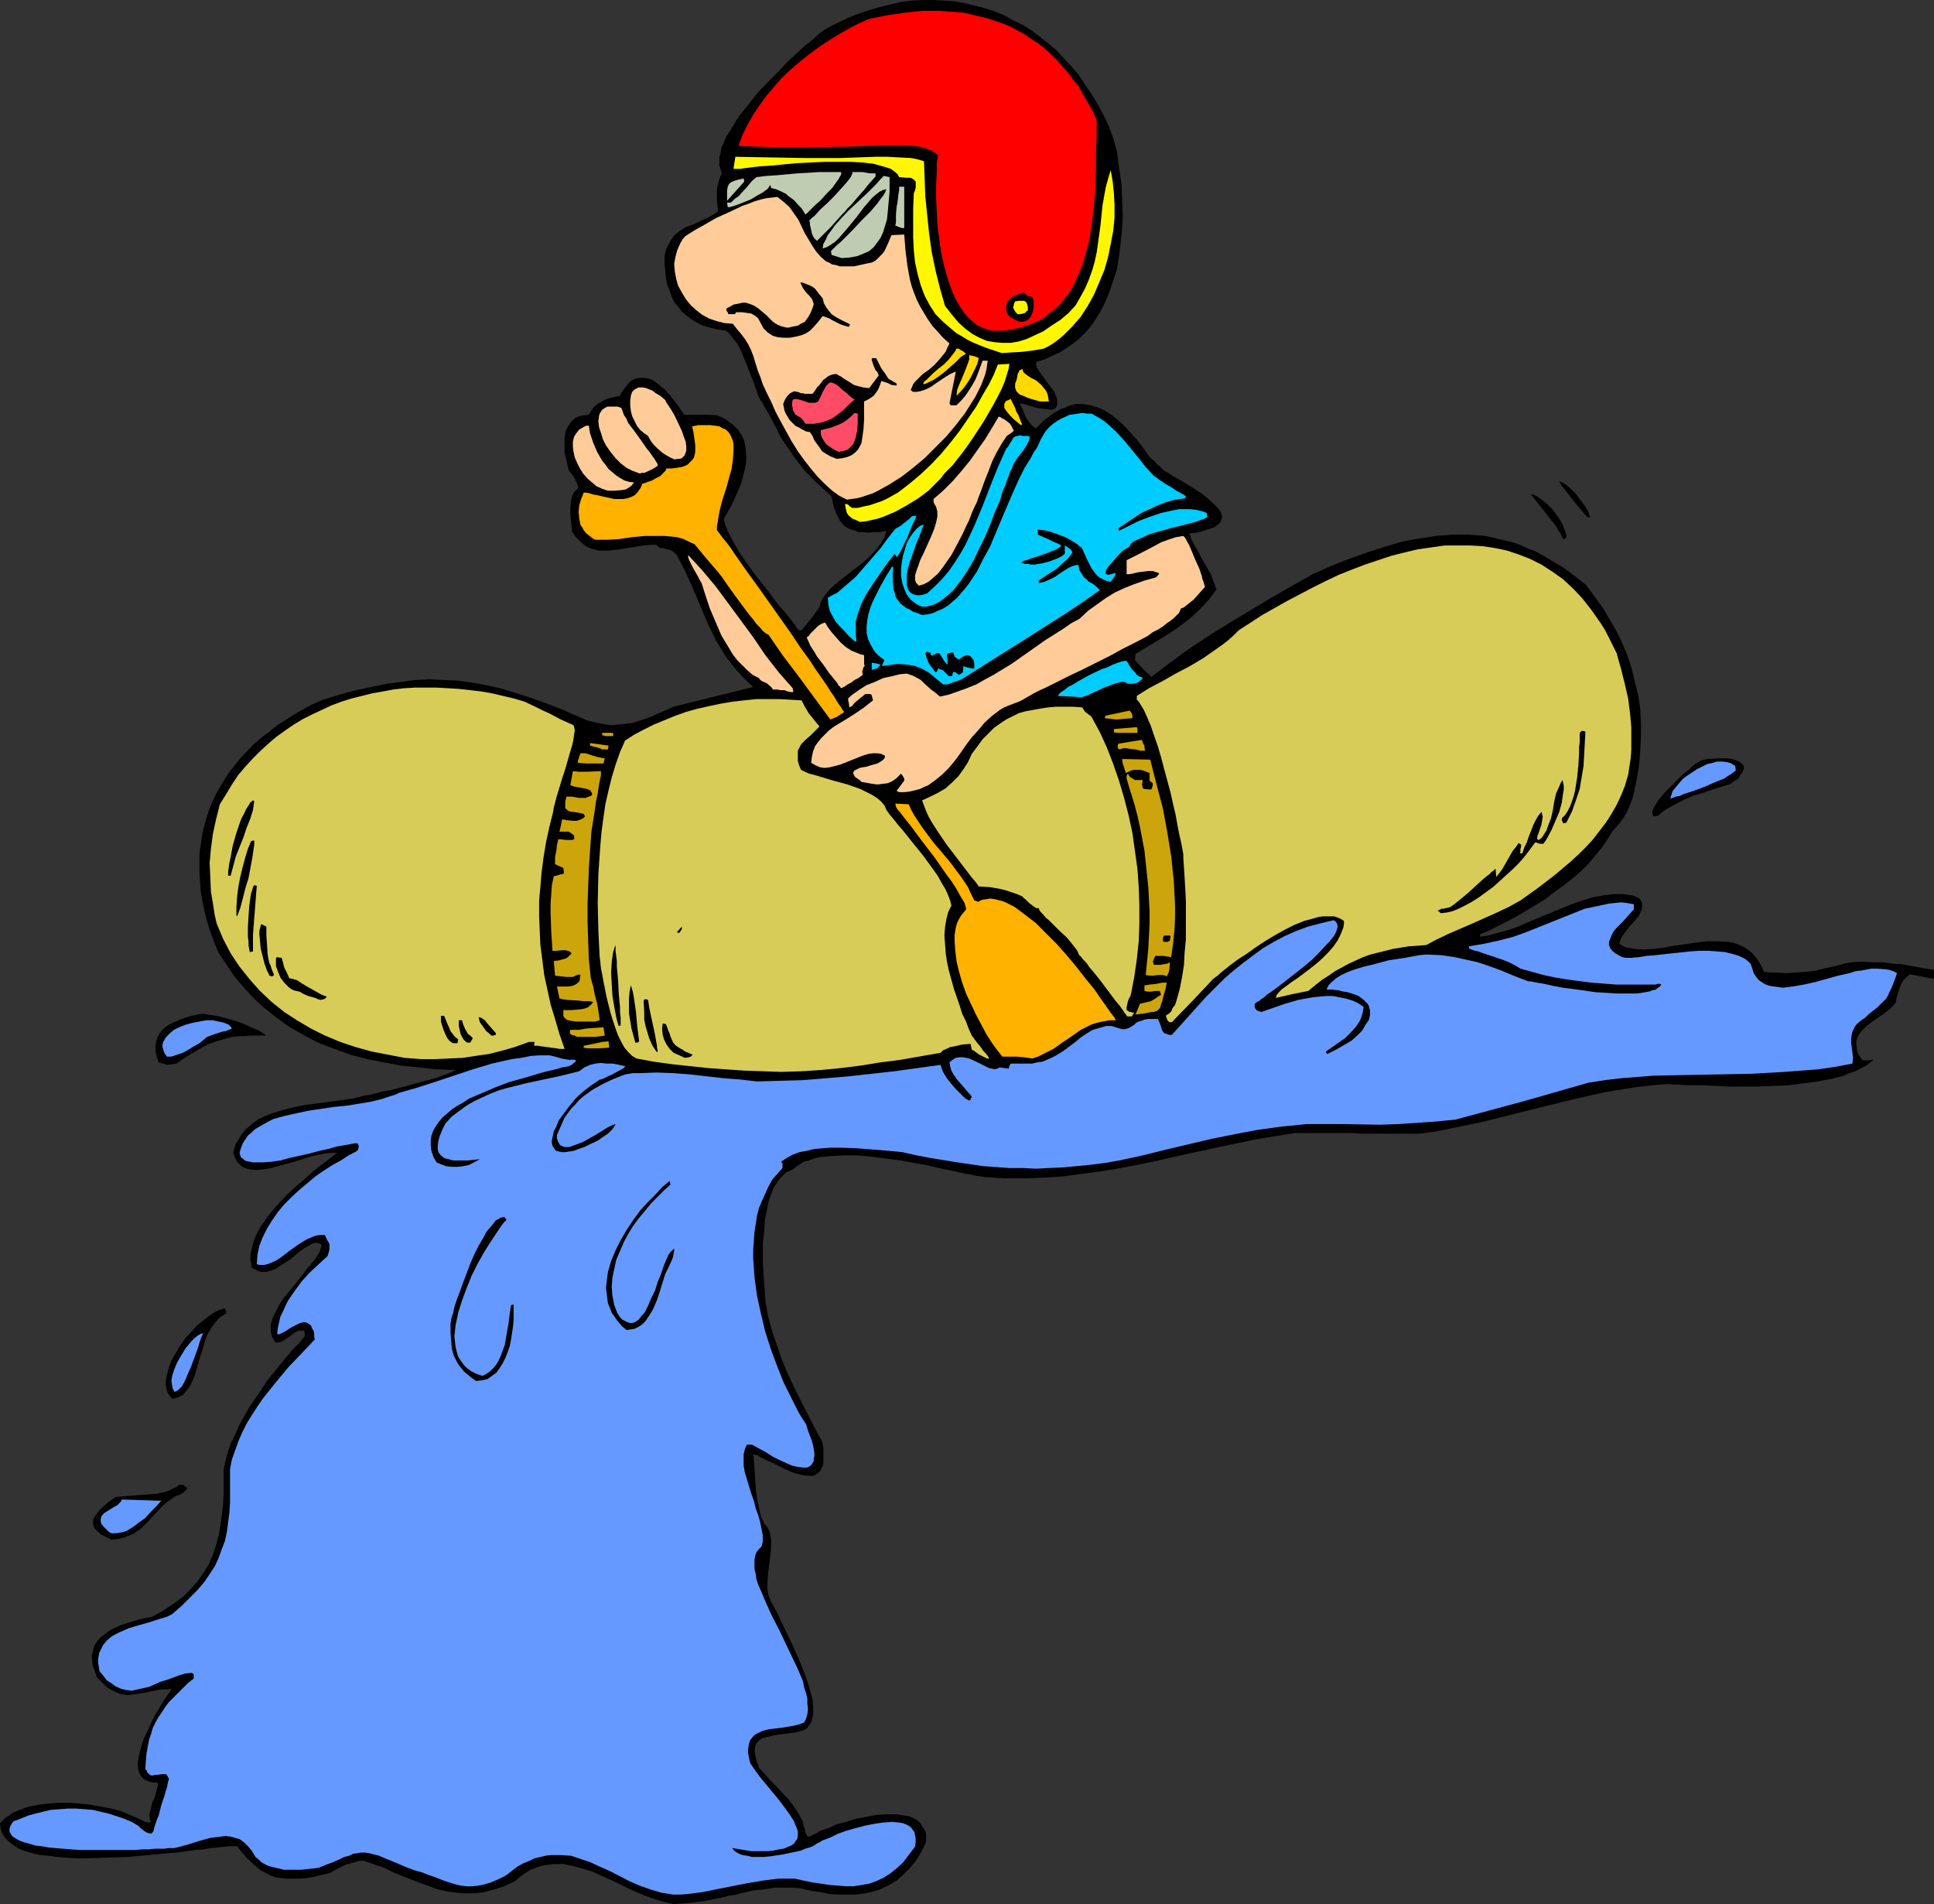
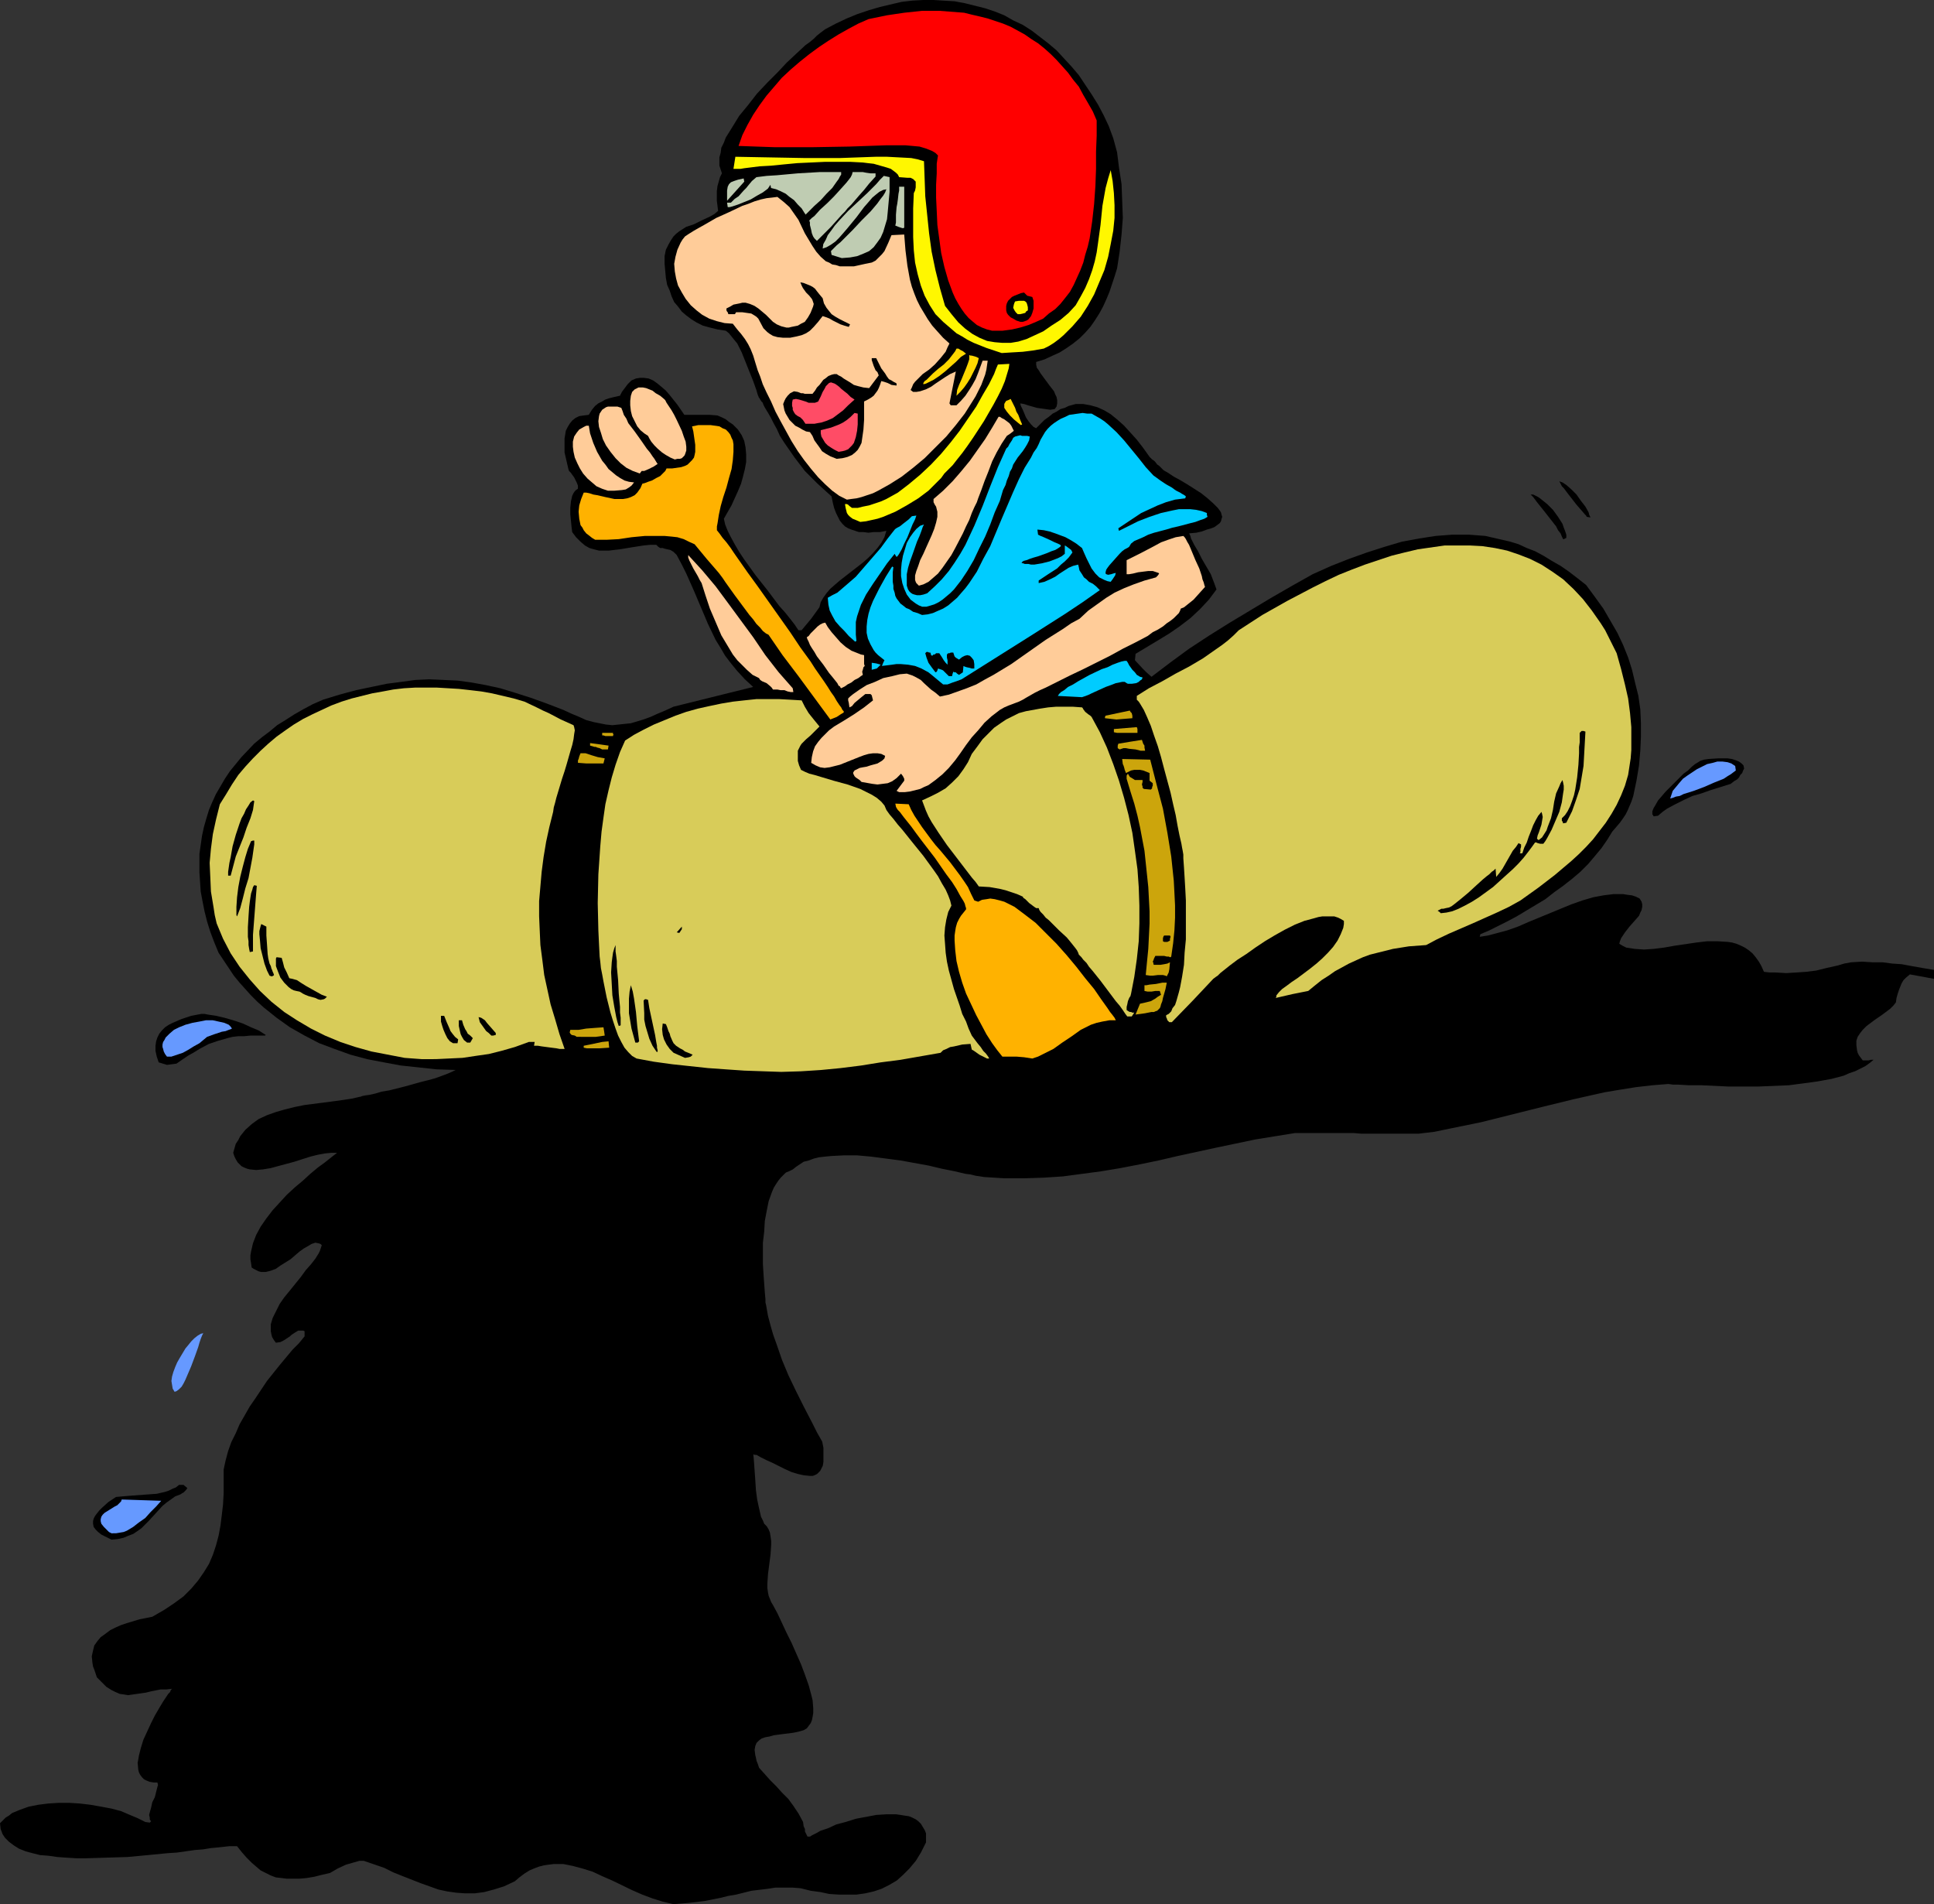
<svg xmlns="http://www.w3.org/2000/svg" xmlns:ns1="http://sodipodi.sourceforge.net/DTD/sodipodi-0.dtd" xmlns:ns2="http://www.inkscape.org/namespaces/inkscape" version="1.0" width="129.766mm" height="127.754mm" id="svg79" ns1:docname="Rafting 10.wmf">
  <rect width="100%" height="100%" fill="#333333" stroke="none" />
  <ns1:namedview id="namedview79" pagecolor="#ffffff" bordercolor="#000000" borderopacity="0.25" ns2:showpageshadow="2" ns2:pageopacity="0.0" ns2:pagecheckerboard="0" ns2:deskcolor="#d1d1d1" ns2:document-units="mm" />
  <defs id="defs1">
    <pattern id="WMFhbasepattern" patternUnits="userSpaceOnUse" width="6" height="6" x="0" y="0" />
  </defs>
  <path style="fill:#000000;fill-opacity:1;fill-rule:evenodd;stroke:none" d="m 170.811,482.848 -2.747,-0.646 -2.586,-0.808 -2.586,-0.97 -2.586,-1.131 -5.01,-2.424 -2.586,-1.131 -2.424,-1.131 -2.586,-0.808 -2.424,-0.646 -2.424,-0.485 h -2.424 l -1.293,0.162 -1.131,0.162 -1.293,0.323 -1.293,0.485 -1.131,0.485 -1.293,0.808 -1.293,0.97 -1.131,0.97 -2.747,1.293 -2.586,0.808 -2.424,0.646 -2.424,0.323 h -2.424 l -2.262,-0.162 -2.262,-0.323 -2.262,-0.485 -2.262,-0.808 -2.262,-0.808 -4.525,-1.778 -2.424,-0.97 -2.262,-1.131 -5.171,-1.778 h -1.131 l -1.131,0.323 -1.131,0.323 -1.131,0.323 -2.101,0.97 -1.939,1.131 -2.101,0.485 -1.939,0.485 -1.939,0.323 -1.778,0.162 h -1.616 -1.616 l -1.293,-0.162 -1.454,-0.162 -1.293,-0.485 -1.293,-0.646 -1.293,-0.646 -1.131,-0.97 -1.131,-0.97 -1.293,-1.293 -1.131,-1.293 -1.293,-1.616 h -0.808 -1.131 l -1.454,0.162 -1.454,0.162 -1.778,0.162 -1.939,0.323 -2.101,0.162 -2.262,0.323 -2.262,0.323 -2.424,0.162 -5.01,0.485 -5.171,0.485 -5.333,0.162 -5.171,0.162 h -2.424 l -2.586,-0.162 -2.262,-0.162 -2.262,-0.323 -2.101,-0.162 -1.939,-0.485 -1.778,-0.485 L 4.848,468.789 3.555,467.981 2.262,467.012 1.293,466.042 0.646,465.073 0.162,463.78 0,462.326 l 0.646,-0.646 0.808,-0.808 0.808,-0.485 0.808,-0.646 1.939,-0.808 2.262,-0.808 2.424,-0.485 2.586,-0.323 2.586,-0.162 h 2.747 l 2.586,0.162 2.747,0.323 2.747,0.485 2.586,0.485 2.424,0.646 2.262,0.97 1.939,0.808 1.939,0.97 1.131,0.162 0.323,-0.323 -0.323,-0.485 v -0.485 l -0.162,-0.646 0.162,-0.646 0.323,-1.131 0.323,-1.454 0.646,-1.293 0.323,-1.293 0.323,-1.293 0.162,-0.485 -0.162,-0.646 h -0.97 l -0.97,-0.162 -0.808,-0.323 -0.646,-0.323 -0.485,-0.485 -0.485,-0.646 -0.323,-0.646 -0.162,-0.646 -0.162,-1.778 0.162,-0.808 0.162,-0.97 0.485,-1.939 0.646,-2.101 0.97,-2.101 0.97,-2.101 0.97,-1.939 1.131,-1.939 0.97,-1.616 0.97,-1.454 0.323,-0.485 0.485,-0.485 0.162,-0.485 0.323,-0.323 -1.454,0.162 h -1.454 l -2.424,0.485 -1.293,0.323 -1.131,0.162 -2.262,0.323 -1.131,0.162 -0.97,-0.162 -1.131,-0.162 -1.131,-0.485 -0.97,-0.485 -1.293,-0.808 -1.131,-1.131 -1.293,-1.293 -0.323,-0.97 -0.323,-0.97 -0.323,-0.808 -0.162,-0.97 -0.162,-1.616 0.323,-1.454 0.323,-1.293 0.808,-1.131 0.808,-0.97 1.131,-0.808 1.293,-0.97 1.293,-0.646 1.454,-0.646 1.454,-0.485 3.232,-0.97 3.232,-0.646 3.07,-1.778 2.424,-1.616 2.424,-1.778 1.939,-1.939 1.778,-2.101 1.454,-2.101 1.293,-2.101 0.97,-2.262 0.808,-2.424 0.646,-2.424 0.485,-2.586 0.323,-2.586 0.323,-2.747 0.162,-2.909 v -5.979 l 0.485,-2.262 0.646,-2.424 0.808,-2.262 1.131,-2.262 0.97,-2.262 1.293,-2.262 1.293,-2.262 1.454,-2.101 2.909,-4.363 3.232,-4.04 3.232,-3.878 1.616,-1.616 1.454,-1.778 v -1.293 l -0.323,-0.162 h -0.485 -0.808 l -0.808,0.485 -0.97,0.646 -0.323,0.323 -0.485,0.323 -0.97,0.646 -0.97,0.485 -1.131,0.162 -0.485,-0.646 -0.485,-0.808 -0.162,-0.646 -0.162,-0.808 v -0.808 -0.97 l 0.485,-1.616 0.808,-1.616 0.97,-1.939 1.131,-1.616 1.454,-1.778 2.747,-3.394 1.293,-1.778 1.293,-1.454 1.131,-1.454 0.808,-1.293 0.323,-0.646 0.162,-0.485 0.162,-0.485 0.162,-0.485 -0.323,-0.323 -0.485,-0.162 -0.808,-0.162 -0.97,0.323 -0.808,0.485 -1.131,0.646 -1.131,0.808 -1.131,0.97 -1.131,0.97 -2.586,1.616 -1.131,0.808 -1.293,0.485 -1.293,0.323 h -1.131 l -0.646,-0.162 -0.646,-0.323 -0.646,-0.323 -0.485,-0.323 -0.162,-1.131 -0.162,-0.97 v -0.97 l 0.162,-0.97 0.485,-2.101 0.808,-2.101 1.131,-2.101 1.454,-2.101 1.616,-2.101 1.778,-1.939 1.778,-1.939 2.101,-1.939 1.939,-1.616 1.939,-1.778 1.939,-1.616 1.778,-1.293 1.616,-1.293 1.454,-1.131 h -1.454 l -1.616,0.162 -1.778,0.323 -1.939,0.485 -4.04,1.293 -4.202,1.131 -1.778,0.485 -1.939,0.323 -1.778,0.162 -1.616,-0.162 -0.646,-0.162 -0.808,-0.323 -0.646,-0.323 -0.485,-0.485 -0.485,-0.485 -0.485,-0.808 -0.323,-0.646 -0.323,-0.97 0.323,-1.131 0.323,-1.131 0.646,-0.97 0.485,-0.97 0.646,-0.808 0.646,-0.808 1.616,-1.454 1.778,-1.293 2.101,-0.97 2.262,-0.808 2.262,-0.646 2.586,-0.646 2.424,-0.485 5.01,-0.646 2.424,-0.323 2.424,-0.323 2.101,-0.323 2.101,-0.485 h 0.162 l 0.323,-0.162 0.808,-0.162 1.131,-0.162 1.454,-0.323 1.616,-0.485 1.939,-0.323 3.878,-0.97 4.04,-1.131 1.939,-0.485 1.778,-0.485 1.778,-0.646 1.293,-0.485 1.131,-0.485 0.97,-0.485 -4.848,-0.162 -4.525,-0.485 -4.525,-0.485 -4.363,-0.808 -4.202,-0.808 -4.202,-1.131 -4.04,-1.454 -3.878,-1.454 -3.717,-1.939 -3.717,-2.101 -3.394,-2.424 -3.232,-2.586 -1.616,-1.454 -1.616,-1.616 -1.454,-1.616 -1.454,-1.616 -1.454,-1.778 -2.586,-3.878 -1.293,-1.939 -1.131,-2.747 -0.97,-2.586 -0.808,-2.586 -0.646,-2.586 -0.485,-2.424 -0.485,-2.586 -0.162,-2.424 -0.162,-2.424 v -2.424 -2.262 l 0.323,-2.262 0.323,-2.262 0.485,-2.262 0.646,-2.262 0.646,-2.101 0.808,-1.939 0.97,-2.101 1.131,-1.939 1.131,-1.939 1.293,-1.939 1.454,-1.778 1.454,-1.778 3.232,-3.394 1.939,-1.616 1.939,-1.454 1.939,-1.616 2.101,-1.293 2.262,-1.454 2.262,-1.293 2.424,-1.293 2.586,-1.131 4.202,-1.293 4.202,-1.131 3.878,-0.808 3.878,-0.808 3.717,-0.485 3.555,-0.485 3.555,-0.162 3.555,0.162 3.555,0.162 3.555,0.485 3.555,0.646 3.717,0.808 3.717,1.131 4.04,1.293 4.04,1.454 4.202,1.616 2.101,0.97 1.939,0.808 1.778,0.808 1.778,0.485 1.616,0.323 1.616,0.323 1.616,0.162 1.616,-0.162 1.454,-0.162 1.616,-0.162 1.616,-0.485 1.616,-0.485 1.778,-0.646 1.778,-0.808 1.939,-0.808 2.101,-0.97 20.2,-5.009 -2.101,-1.939 -1.939,-2.101 -1.454,-1.778 -1.616,-2.101 -1.131,-1.939 -1.293,-2.101 -1.939,-4.04 -1.778,-4.201 -1.778,-4.201 -1.939,-4.363 -1.131,-2.262 -1.293,-2.424 -0.323,-0.323 -0.485,-0.485 -0.808,-0.485 -0.808,-0.162 -0.646,-0.162 -0.485,-0.162 h -0.646 l -0.485,-0.323 -0.485,-0.485 h -1.616 l -1.616,0.162 -3.07,0.485 -2.909,0.485 -1.454,0.162 -1.293,0.162 h -1.293 -1.293 l -1.293,-0.323 -1.131,-0.323 -1.131,-0.646 -1.131,-0.97 -1.131,-1.131 -0.97,-1.293 -0.162,-1.293 -0.162,-1.616 -0.162,-1.616 v -1.616 l 0.162,-1.616 0.323,-1.454 0.323,-0.646 0.323,-0.485 0.323,-0.323 0.485,-0.323 v -0.808 l -0.323,-0.808 -0.646,-1.293 -0.485,-0.646 -0.323,-0.485 -0.485,-0.485 -0.162,-0.485 -0.485,-2.101 -0.485,-2.101 v -2.424 -1.131 l 0.323,-1.939 0.485,-0.97 0.485,-0.808 0.646,-0.808 0.808,-0.646 0.97,-0.485 1.131,-0.162 1.293,-0.162 0.808,-1.293 0.808,-0.97 0.808,-0.646 0.97,-0.485 0.808,-0.485 0.97,-0.323 1.293,-0.323 1.454,-0.323 0.485,-0.97 0.485,-0.646 0.485,-0.646 0.485,-0.646 0.97,-0.97 1.131,-0.485 0.97,-0.162 h 1.131 l 1.131,0.162 1.131,0.485 1.131,0.808 0.97,0.808 1.131,0.97 0.97,1.131 1.939,2.424 1.778,2.586 h 3.555 1.293 1.616 l 1.939,0.162 1.131,0.485 0.97,0.485 0.808,0.646 0.97,0.646 0.646,0.646 0.646,0.646 0.97,1.454 0.646,1.454 0.323,1.616 0.162,1.778 v 1.939 l -0.323,1.778 -0.485,1.939 -0.485,1.778 -0.808,1.939 -1.616,3.555 -1.939,3.394 0.323,1.454 0.646,1.616 0.808,1.616 0.97,1.778 1.131,1.939 1.293,1.939 2.909,4.04 3.07,3.878 1.454,1.939 1.454,1.939 1.454,1.616 1.293,1.616 1.131,1.454 0.97,1.454 h 0.808 l 2.424,-2.909 2.101,-2.909 0.323,-1.293 0.646,-1.131 0.808,-1.131 0.97,-1.131 1.293,-1.131 1.131,-0.97 2.909,-2.262 2.909,-2.262 1.293,-1.131 1.293,-1.293 1.131,-1.293 0.97,-1.293 0.808,-1.454 0.485,-1.616 -1.616,0.323 h -1.616 l -1.293,0.162 -1.293,-0.162 h -1.131 l -0.97,-0.323 -0.97,-0.323 -0.808,-0.323 -0.808,-0.485 -0.646,-0.646 -0.646,-0.808 -0.485,-0.97 -0.485,-0.97 -0.485,-1.293 -0.323,-1.293 -0.323,-1.616 -1.778,-1.616 -1.778,-1.616 -1.616,-1.616 -1.616,-1.616 -2.586,-3.394 -2.586,-3.717 -1.131,-1.778 -0.808,-1.778 -0.808,-1.454 -0.646,-1.293 -0.646,-1.131 -0.485,-0.808 -0.485,-0.808 -0.323,-0.646 -0.162,-0.485 -0.323,-0.323 -0.323,-0.485 -0.162,-0.323 -0.162,-0.162 -0.323,-0.808 -0.323,-1.131 -0.808,-2.262 -0.97,-2.424 -0.97,-2.424 -0.97,-2.424 -1.131,-2.262 -0.808,-0.97 -0.646,-0.808 -0.646,-0.808 -0.808,-0.646 -2.101,-0.323 -1.939,-0.485 -1.778,-0.485 -1.616,-0.808 -1.293,-0.808 -1.293,-0.97 -1.131,-0.97 -0.97,-1.293 -0.97,-1.131 -0.646,-1.454 -0.485,-1.454 -0.646,-1.454 -0.323,-1.778 -0.162,-1.778 -0.162,-1.778 v -1.939 l 0.323,-1.616 0.646,-1.293 0.646,-1.131 0.646,-0.97 0.646,-0.646 0.808,-0.646 1.778,-1.131 1.939,-0.646 1.939,-0.97 2.101,-0.97 1.131,-0.646 0.97,-0.808 -0.162,-1.293 -0.162,-1.293 v -1.293 -1.131 l 0.162,-1.293 0.323,-1.131 0.323,-1.131 0.485,-0.97 -0.323,-0.97 -0.323,-0.97 v -1.131 -0.97 l 0.323,-1.131 0.162,-1.293 0.646,-1.293 0.485,-1.293 0.808,-1.293 0.808,-1.293 1.778,-2.909 2.262,-2.747 2.262,-2.909 2.586,-2.747 2.586,-2.586 2.424,-2.586 2.424,-2.262 2.262,-2.101 1.131,-0.808 0.97,-0.808 0.808,-0.808 0.808,-0.646 0.646,-0.485 0.646,-0.485 2.747,-1.454 2.747,-1.293 2.747,-1.131 2.909,-0.97 2.747,-0.808 2.747,-0.646 2.747,-0.646 2.747,-0.323 L 234.158,0 h 2.586 l 2.586,0.162 2.747,0.162 2.586,0.485 2.586,0.646 2.586,0.646 2.424,0.808 2.424,0.97 2.262,1.293 2.424,1.131 2.262,1.454 2.101,1.616 2.101,1.616 2.101,1.778 1.939,2.101 1.939,2.101 1.778,2.101 1.616,2.424 1.616,2.424 1.616,2.586 1.454,2.747 1.293,2.747 1.131,3.07 0.97,3.555 0.485,3.878 0.646,4.201 0.162,4.201 0.162,4.363 -0.323,4.201 -0.485,4.363 -0.646,4.201 -0.646,2.101 -0.646,1.939 -0.646,1.939 -0.808,1.939 -0.808,1.778 -0.97,1.778 -1.131,1.778 -1.131,1.616 -1.293,1.454 -1.454,1.454 -1.616,1.293 -1.616,1.131 -1.778,1.131 -1.778,0.808 -2.101,0.97 -2.101,0.646 v 0.646 l 0.162,0.808 0.485,0.646 0.485,0.808 2.262,3.07 1.131,1.454 0.323,0.808 0.323,0.646 0.162,0.808 v 0.808 l -0.162,0.808 -0.485,0.646 -1.131,0.162 -1.131,-0.162 -2.262,-0.323 -2.262,-0.646 -0.97,-0.323 -0.97,-0.162 0.162,0.646 0.485,0.97 0.808,1.939 0.646,0.97 0.646,0.808 0.646,0.646 0.646,0.323 1.131,-1.131 0.97,-0.97 1.131,-0.808 0.97,-0.808 0.97,-0.485 0.97,-0.646 1.131,-0.323 0.97,-0.485 1.778,-0.485 h 1.939 l 1.778,0.323 1.778,0.485 1.778,0.808 1.616,0.97 1.778,1.454 1.616,1.454 1.616,1.778 1.616,1.778 1.616,2.101 1.616,2.262 0.646,0.646 0.485,0.323 0.323,0.323 0.485,0.646 0.485,0.323 0.323,0.323 0.323,0.323 0.485,0.485 1.131,0.646 1.454,0.97 1.778,0.97 1.616,0.97 3.555,2.262 1.616,1.293 1.454,1.293 1.131,1.131 0.485,0.646 0.323,0.485 0.162,0.646 0.162,0.485 -0.162,0.485 -0.162,0.646 -0.323,0.485 -0.646,0.485 -0.646,0.485 -0.808,0.323 -1.131,0.323 -1.293,0.485 -1.454,0.323 -1.778,0.162 0.323,0.646 0.162,0.646 0.808,1.616 0.97,1.616 0.97,1.939 2.262,3.878 0.808,2.101 0.646,1.778 -1.939,2.586 -2.262,2.424 -2.424,2.262 -2.747,2.101 -2.586,1.778 -2.909,1.778 -5.656,3.394 -0.162,1.616 1.939,2.101 0.97,0.97 1.293,1.131 4.686,-3.555 4.848,-3.555 5.171,-3.394 5.171,-3.232 10.504,-6.302 5.333,-3.07 5.171,-2.909 4.686,-2.101 4.525,-1.778 4.525,-1.616 4.525,-1.454 4.363,-1.293 4.363,-0.808 4.202,-0.646 4.202,-0.323 h 4.202 l 2.101,0.162 2.101,0.162 2.101,0.485 2.101,0.485 2.101,0.485 2.101,0.646 2.101,0.97 2.101,0.808 2.101,1.131 2.101,1.293 2.262,1.293 2.101,1.454 2.101,1.616 2.262,1.778 2.262,3.07 2.101,2.909 1.778,3.07 1.778,3.07 1.454,3.07 1.293,3.232 0.97,3.07 0.808,3.394 0.808,3.232 0.485,3.394 0.162,3.555 v 3.394 l -0.162,3.555 -0.323,3.717 -0.646,3.878 -0.808,3.878 -0.485,1.454 -0.485,1.131 -0.485,1.131 -0.485,0.97 -0.646,0.97 -0.808,1.131 -0.97,1.131 -0.97,1.131 -1.293,2.101 -1.454,2.101 -1.616,1.939 -1.778,2.101 -1.939,1.939 -2.101,1.778 -2.262,1.778 -2.262,1.616 -2.262,1.778 -2.424,1.454 -4.848,2.909 -2.424,1.293 -2.262,1.131 -2.262,1.131 -2.262,0.97 -0.162,0.646 2.101,-0.323 2.424,-0.646 2.424,-0.646 2.747,-0.97 2.586,-1.131 2.747,-1.131 5.494,-2.262 2.747,-1.131 2.747,-0.97 2.747,-0.808 2.586,-0.485 2.586,-0.323 h 2.424 l 0.97,0.162 1.293,0.162 0.97,0.323 0.97,0.485 0.485,0.808 0.162,0.646 v 0.646 l -0.162,0.808 -0.323,0.646 -0.323,0.808 -1.131,1.293 -1.293,1.454 -1.131,1.454 -0.97,1.454 -0.323,0.808 -0.162,0.646 0.808,0.485 0.97,0.485 1.131,0.162 0.97,0.162 2.424,0.162 2.424,-0.162 2.586,-0.323 2.747,-0.485 5.494,-0.808 2.747,-0.323 h 2.586 l 2.586,0.162 1.131,0.162 1.131,0.323 1.131,0.485 0.97,0.485 0.97,0.646 0.97,0.808 0.808,0.97 0.808,1.131 0.646,1.131 0.646,1.454 1.454,0.162 h 1.454 l 2.747,0.162 2.586,-0.162 2.424,-0.162 2.586,-0.323 2.586,-0.646 2.909,-0.646 1.616,-0.485 1.778,-0.323 2.747,-0.162 2.586,0.162 h 2.586 l 2.424,0.323 2.424,0.162 2.586,0.485 2.747,0.485 2.909,0.485 v 2.262 l -6.141,-1.131 -0.97,0.808 -0.646,0.646 -0.485,0.808 -0.323,0.808 -0.323,0.808 -0.323,0.97 -0.323,1.131 -0.162,1.131 -0.646,0.808 -0.808,0.808 -1.939,1.454 -2.101,1.454 -1.939,1.454 -0.97,0.97 -0.646,0.808 -0.646,0.97 -0.323,0.97 v 1.131 l 0.162,1.293 0.162,0.646 0.323,0.646 0.485,0.646 0.485,0.646 h 0.646 0.808 l 0.646,-0.162 h 0.646 l -0.97,0.808 -1.131,0.808 -1.293,0.646 -1.293,0.646 -1.454,0.485 -1.454,0.646 -3.07,0.808 -3.555,0.646 -3.555,0.485 -3.717,0.485 -3.878,0.162 -3.878,0.162 h -3.717 -3.878 l -3.394,-0.162 -3.394,-0.162 h -3.232 l -2.747,-0.162 h -1.293 l -1.131,-0.162 -4.04,0.323 -4.202,0.485 -4.04,0.646 -3.878,0.646 -7.918,1.778 -7.918,1.939 -3.878,0.97 -3.878,0.97 -7.757,1.939 -7.918,1.616 -3.878,0.808 -4.04,0.485 h -6.302 -3.07 -3.394 -1.778 l -1.939,-0.162 h -4.202 -2.424 -8.242 l -5.01,0.808 -5.01,0.808 -10.019,2.101 -9.696,2.101 -4.848,1.131 -4.686,0.97 -5.01,0.97 -4.848,0.808 -4.848,0.646 -4.848,0.646 -4.848,0.323 -5.01,0.162 h -5.01 l -5.171,-0.323 -0.97,-0.162 -1.131,-0.162 -1.293,-0.323 -1.293,-0.162 -2.747,-0.646 -3.232,-0.646 -3.394,-0.808 -3.555,-0.646 -3.555,-0.646 -3.717,-0.485 -3.717,-0.485 -3.555,-0.323 h -3.394 l -3.232,0.162 -1.616,0.162 -1.454,0.162 -1.293,0.323 -1.293,0.485 -1.293,0.323 -0.97,0.646 -0.97,0.646 -0.808,0.646 -0.97,0.485 -0.808,0.323 -0.646,0.646 -0.646,0.646 -0.646,0.808 -0.646,0.97 -0.485,0.808 -0.485,1.131 -0.808,2.262 -0.485,2.424 -0.485,2.586 -0.162,2.747 -0.323,2.747 v 2.747 2.747 l 0.162,2.586 0.162,2.262 0.162,2.262 0.162,1.778 v 0.808 l 0.162,0.646 0.485,2.747 0.646,2.424 0.646,2.262 0.808,2.262 1.454,4.201 1.616,3.878 1.939,4.04 1.939,3.878 2.262,4.363 1.131,2.262 1.293,2.262 0.323,1.616 v 1.293 1.293 0.97 l -0.162,0.97 -0.323,0.646 -0.323,0.646 -0.485,0.485 -0.323,0.323 -0.646,0.323 -0.485,0.162 h -0.646 l -1.616,-0.162 -1.454,-0.323 -1.616,-0.485 -1.778,-0.808 -3.232,-1.616 -1.454,-0.646 -1.293,-0.646 -1.131,-0.646 h -0.485 l -0.323,-0.162 0.162,1.939 0.162,2.262 0.162,2.262 0.162,2.586 0.323,2.424 0.485,2.262 0.485,2.101 0.485,0.97 0.323,0.808 0.646,0.646 0.485,0.808 0.323,0.808 0.162,0.97 0.162,1.131 v 0.97 l -0.162,2.424 -0.646,5.009 -0.162,2.424 v 1.131 l 0.162,1.131 0.162,0.808 0.323,0.808 0.323,0.808 0.485,0.808 1.131,2.101 1.131,2.424 1.131,2.424 1.293,2.586 2.424,5.494 0.97,2.586 0.97,2.747 0.646,2.424 0.323,1.293 0.162,2.101 v 1.131 l -0.162,0.97 -0.162,0.808 -0.323,0.808 -0.485,0.646 -0.485,0.646 -0.808,0.485 -1.131,0.323 -1.454,0.323 -2.586,0.323 -2.424,0.323 -1.131,0.323 -0.97,0.162 -0.97,0.323 -0.646,0.485 -0.646,0.646 -0.323,0.808 -0.162,0.97 0.162,1.293 0.162,0.646 0.162,0.808 0.323,0.808 0.323,0.97 1.454,1.616 1.293,1.454 1.616,1.616 1.454,1.616 1.616,1.616 1.293,1.778 1.293,1.939 1.131,2.101 0.162,1.131 0.323,0.646 v 0.646 l 0.162,0.323 0.323,0.646 0.162,0.323 h 0.646 l 0.485,-0.323 0.646,-0.323 0.646,-0.323 0.808,-0.485 1.939,-0.646 2.101,-0.97 2.424,-0.646 2.586,-0.808 2.586,-0.485 2.586,-0.485 2.586,-0.162 h 2.424 l 1.131,0.162 0.97,0.162 1.131,0.162 0.808,0.323 0.97,0.485 0.646,0.485 0.646,0.646 0.485,0.808 0.485,0.808 0.323,0.808 v 1.131 1.131 l -1.293,2.586 -1.293,2.101 -1.616,1.939 -1.616,1.616 -1.616,1.454 -1.939,1.131 -1.939,0.97 -1.939,0.646 -2.101,0.485 -2.262,0.323 h -2.262 -2.262 l -2.424,-0.162 -2.262,-0.485 -2.424,-0.323 -2.586,-0.646 -2.101,-0.162 h -2.101 -2.101 l -2.101,0.323 -4.04,0.485 -3.878,0.97 -1.939,0.323 -1.939,0.485 -4.04,0.808 -4.04,0.485 -1.939,0.162 z" id="path1" />
-   <path style="fill:#6699ff;fill-opacity:1;fill-rule:evenodd;stroke:none" d="m 170.811,480.424 -3.07,-0.485 -2.747,-0.808 -2.747,-0.97 -2.586,-1.131 -5.01,-2.586 -2.586,-1.131 -2.424,-1.131 -2.424,-0.808 -2.424,-0.808 -2.586,-0.162 h -1.293 -1.293 l -1.293,0.162 -1.293,0.323 -1.454,0.323 -1.293,0.646 -1.616,0.646 -1.454,0.808 -1.454,1.131 -1.454,1.131 -1.939,0.97 -1.939,0.808 -1.616,0.485 -1.616,0.323 -1.454,0.162 h -1.454 l -1.293,-0.162 -1.454,-0.323 -2.586,-0.808 -2.909,-1.131 -1.454,-0.485 -1.616,-0.646 -1.778,-0.485 -1.778,-0.646 -2.262,-0.97 -1.939,-0.808 -1.616,-0.646 -1.454,-0.646 -1.293,-0.323 -1.293,-0.323 -0.97,-0.162 h -0.97 l -1.131,0.162 -0.97,0.162 -0.97,0.485 -1.293,0.323 -1.293,0.646 -0.808,0.323 -0.646,0.323 -1.778,0.646 -1.939,0.808 -4.363,0.485 h -2.262 -2.101 l -2.101,-0.485 -1.939,-0.485 -0.97,-0.485 -0.808,-0.485 -0.646,-0.646 -0.808,-0.646 -0.97,-1.616 -0.97,-1.131 -0.97,-0.97 -1.131,-0.808 -1.131,-0.323 -1.131,-0.323 -1.293,-0.162 -1.293,0.162 -1.293,0.162 -1.293,0.162 -2.909,0.808 -3.07,0.97 -3.07,0.808 h -0.323 -0.485 -0.808 l -0.97,0.162 h -1.131 -1.293 l -1.616,0.162 h -1.616 l -1.778,0.162 h -1.778 -4.04 -4.202 -4.04 l -4.202,-0.323 -1.939,-0.162 -1.778,-0.162 -1.778,-0.323 -1.616,-0.162 -1.454,-0.485 -1.293,-0.323 -1.293,-0.485 -0.808,-0.485 -0.808,-0.485 -0.485,-0.646 -0.323,-0.646 v -0.808 l 0.323,-0.808 0.646,-0.97 1.778,-0.646 1.939,-0.808 1.778,-0.485 1.939,-0.485 2.101,-0.485 2.101,-0.162 2.101,-0.162 h 2.101 l 2.101,0.162 2.101,0.162 2.101,0.485 2.101,0.485 1.939,0.646 1.939,0.646 1.939,0.808 1.616,0.97 0.646,0.646 0.808,0.646 0.808,0.485 0.646,0.162 h 0.485 l 0.162,-0.162 0.323,-0.485 0.162,-0.808 0.323,-0.97 0.323,-0.97 0.485,-1.131 0.646,-2.586 0.808,-2.424 0.323,-1.131 0.323,-0.97 0.162,-0.808 0.162,-0.808 0.162,-0.323 v -0.323 l -0.646,-1.131 h -1.131 l -0.97,0.162 h -0.808 l -0.485,0.162 h -0.485 l -0.485,-0.323 -0.485,-0.485 -0.162,-0.485 -0.323,-0.323 0.162,-2.101 0.162,-1.939 0.323,-1.778 0.323,-1.616 0.485,-1.454 0.485,-1.616 0.646,-1.293 0.808,-1.454 0.808,-1.131 0.808,-1.293 0.97,-1.293 1.131,-1.131 1.131,-1.131 1.293,-1.293 1.293,-1.293 1.454,-1.131 v -0.646 -0.323 l -0.162,-0.323 -0.323,-0.162 -1.616,0.162 -1.616,0.485 -3.07,1.131 -1.616,0.485 -1.454,0.646 -1.454,0.646 -1.454,0.323 -1.454,0.323 -1.454,0.323 -1.454,-0.162 -1.293,-0.323 -1.454,-0.646 -1.293,-0.97 -0.808,-0.485 -0.646,-0.808 -0.646,-0.808 -0.646,-0.808 -0.162,-1.131 -0.162,-0.97 v -0.97 l 0.162,-0.808 0.162,-0.808 0.323,-0.646 0.646,-1.293 0.97,-1.131 1.131,-0.97 1.454,-0.808 1.454,-0.646 1.454,-0.646 1.616,-0.485 3.394,-0.97 3.07,-0.97 1.616,-0.485 1.293,-0.646 2.424,-2.101 2.101,-2.101 1.939,-1.939 1.778,-2.101 1.293,-1.939 1.293,-1.939 0.97,-2.101 0.808,-2.262 0.808,-2.101 0.485,-2.262 0.323,-2.424 0.323,-2.424 0.162,-2.586 v -2.586 -2.909 -3.07 l 0.485,-2.424 0.808,-2.262 0.808,-2.262 0.97,-2.262 1.131,-2.262 1.293,-2.101 1.454,-2.262 1.454,-2.101 3.232,-4.04 3.232,-3.878 3.394,-3.555 3.232,-3.394 -0.162,-0.808 v -0.808 l -0.162,-0.646 -0.323,-0.485 -0.323,-0.808 -0.646,-0.485 -0.646,-0.323 h -0.646 l -0.808,0.162 -0.646,0.323 -1.616,0.808 -1.454,0.97 -0.646,0.323 -0.646,0.323 -0.485,0.162 -0.323,-0.162 0.162,-1.454 0.323,-1.454 0.323,-1.454 0.646,-1.293 0.646,-1.454 0.646,-1.293 1.778,-2.586 1.778,-2.424 2.101,-2.262 2.262,-2.101 2.101,-1.939 0.323,-0.97 0.162,-0.808 v -1.131 l -0.162,-0.485 -0.323,-0.485 -0.323,-0.646 -0.323,-0.808 h -1.293 l -1.131,0.162 -1.131,0.485 -1.131,0.485 -2.101,1.293 -2.262,1.616 -2.101,1.616 -0.97,0.646 -0.97,0.485 -1.131,0.485 -1.131,0.323 h -0.97 l -0.97,-0.162 0.162,-2.424 0.485,-2.262 0.808,-2.101 1.131,-2.262 1.293,-2.101 1.454,-2.101 1.616,-1.939 1.939,-1.939 1.939,-1.778 1.939,-1.616 2.101,-1.778 2.101,-1.454 2.262,-1.454 2.101,-1.131 1.939,-1.293 1.939,-0.97 0.323,-0.323 0.162,-0.162 0.162,-0.646 v -0.323 l -0.323,-0.646 h -0.646 l -0.808,0.162 -1.778,0.323 -1.939,0.323 -2.262,0.646 -2.262,0.485 -2.424,0.646 -5.01,1.131 -2.424,0.646 -2.262,0.323 -2.101,0.162 h -1.778 -0.808 l -0.808,-0.162 -0.808,-0.162 -0.485,-0.162 -0.485,-0.485 -0.485,-0.323 -0.162,-0.485 -0.162,-0.646 0.323,-1.131 0.485,-1.293 0.646,-0.97 0.646,-0.97 0.97,-0.808 0.808,-0.808 1.131,-0.646 1.131,-0.646 1.131,-0.646 1.293,-0.646 2.909,-0.808 2.909,-0.646 3.07,-0.646 6.464,-0.97 3.232,-0.323 3.07,-0.485 2.909,-0.485 2.747,-0.646 2.424,-0.808 1.131,-0.323 0.97,-0.485 4.525,-1.293 4.525,-1.454 4.848,-1.616 4.848,-1.616 4.848,-1.454 5.01,-1.131 2.424,-0.323 2.424,-0.485 2.262,-0.162 h 2.424 l 1.454,0.323 1.616,0.485 1.778,0.323 h 1.778 v 0.162 l 0.162,0.162 -1.131,0.97 -0.646,0.323 -0.808,0.162 -0.97,0.162 -0.97,0.323 -1.293,0.323 -1.454,0.323 -1.293,0.323 -1.616,0.485 -3.232,0.97 -3.555,0.97 -3.394,1.293 -3.394,1.454 -3.394,1.454 -1.454,0.97 -1.454,0.808 -1.454,0.97 -1.131,0.97 -1.131,0.97 -0.97,1.131 -0.808,1.131 -0.646,1.131 -0.485,1.293 -0.162,1.131 v 1.454 l 0.162,1.293 0.485,1.454 0.808,1.454 1.131,0.485 1.293,0.485 1.454,0.162 h 1.454 l 1.454,-0.162 1.454,-0.323 1.293,-0.646 1.454,-0.808 -3.07,0.323 h -1.293 -1.293 -1.131 l -1.131,-0.323 -0.808,-0.162 -0.808,-0.485 -0.485,-0.485 -0.485,-0.646 -0.162,-0.808 v -0.808 l 0.162,-1.293 0.323,-1.131 0.646,-1.616 0.808,-1.616 1.616,-1.778 1.939,-1.454 1.778,-1.293 1.939,-1.131 2.101,-0.97 2.101,-0.97 2.101,-0.808 2.262,-0.646 4.525,-1.131 4.525,-0.97 4.525,-0.97 4.525,-1.131 1.293,-0.97 1.454,-0.646 1.293,-0.323 1.454,-0.162 1.454,0.162 h 1.616 l 3.07,0.646 -0.162,0.323 -0.162,0.162 -0.808,0.485 -0.97,0.485 -1.131,0.646 -1.131,0.485 -0.97,0.485 -0.808,0.323 h -0.323 l -0.162,0.162 -1.939,1.293 -2.101,1.616 -1.778,1.616 -1.616,1.939 -1.454,1.939 -1.293,1.778 -0.808,1.939 -0.485,0.808 -0.162,0.97 -0.162,0.646 -0.162,0.808 v 0.646 l 0.162,0.646 0.323,0.485 0.323,0.485 0.323,0.323 0.646,0.162 0.808,0.162 h 0.808 l 0.97,-0.162 1.131,-0.162 1.293,-0.485 1.454,-0.485 1.616,-0.808 1.778,-0.808 1.131,-0.808 1.454,-0.97 1.131,-1.131 0.485,-0.646 0.323,-0.646 -0.646,0.162 -0.646,0.323 -0.97,0.485 -0.97,0.646 -2.424,1.454 -2.586,1.454 -1.293,0.485 -1.293,0.485 -0.97,0.323 h -1.131 l -0.808,-0.323 -0.323,-0.162 -0.162,-0.323 -0.323,-0.485 -0.162,-0.485 -0.162,-0.485 v -0.808 l 0.646,-1.454 0.646,-1.454 0.646,-1.454 0.808,-1.131 0.97,-1.293 0.97,-0.97 0.97,-1.131 1.131,-0.97 2.262,-1.616 2.586,-1.454 2.747,-1.293 2.909,-1.131 1.939,-0.323 h 1.939 l 4.04,-0.162 4.363,0.162 4.202,0.323 8.565,0.97 4.202,0.323 4.202,0.485 5.818,-0.162 5.818,-0.162 5.818,-0.485 5.818,-0.485 5.818,-0.646 5.818,-0.646 11.635,-1.616 0.162,0.485 0.162,0.485 0.162,0.485 0.323,0.646 0.808,1.293 1.131,1.454 1.131,1.293 1.131,1.131 1.131,1.131 0.485,0.323 0.646,0.323 0.323,-0.162 v -0.162 l 0.162,-0.323 0.162,-0.323 -0.323,-0.485 -0.485,-0.485 -0.97,-1.131 -1.939,-2.262 -0.808,-1.131 -0.646,-1.131 -0.323,-1.131 -0.162,-0.97 0.808,-0.646 0.808,-0.485 0.97,-0.162 h 0.808 l 0.808,0.162 0.808,0.162 1.778,0.808 1.616,0.808 1.616,0.808 0.808,0.162 0.646,0.162 0.646,-0.162 0.646,-0.323 2.262,0.323 0.162,-0.646 0.323,-0.646 h 2.101 1.778 1.616 l 1.293,-0.323 1.293,-0.162 1.131,-0.485 1.131,-0.485 0.97,-0.485 2.101,-1.293 1.939,-1.454 1.293,-0.97 1.131,-0.97 1.454,-0.97 1.616,-0.97 2.262,-0.646 1.131,-0.323 h 1.293 l 1.131,0.323 0.97,0.323 0.808,0.162 h 0.646 l 0.485,-0.162 0.485,-0.162 0.808,-0.485 0.485,-0.323 0.485,-0.485 0.646,-0.323 0.646,-0.162 0.808,-0.323 0.97,-0.162 h 0.97 1.454 l 0.323,0.646 0.485,1.293 0.162,0.646 0.323,0.646 0.485,0.485 h 0.323 l 0.323,0.162 0.646,0.162 h 0.485 l 4.363,-4.848 4.363,-4.848 4.525,-4.525 2.424,-2.101 2.424,-1.939 2.586,-1.939 2.424,-1.778 2.747,-1.616 2.747,-1.454 2.909,-1.293 3.07,-1.131 3.07,-0.808 3.394,-0.808 0.485,0.323 0.323,0.485 0.162,0.485 v 0.485 l -0.162,0.646 -0.323,0.808 -0.323,0.646 -0.646,0.808 -0.646,0.808 -0.808,0.808 -1.616,1.778 -1.939,1.939 -2.101,1.778 -4.525,3.555 -2.101,1.616 -1.778,1.293 -0.97,0.646 -0.646,0.646 -0.808,0.485 -0.485,0.485 -0.485,0.162 -0.323,0.323 -0.323,0.162 v 0 0.808 l 0.162,0.485 0.162,0.162 0.323,0.323 0.485,0.162 0.646,0.162 1.293,-0.485 1.454,-0.485 3.232,-1.131 3.394,-0.97 3.555,-0.646 1.616,-0.162 1.778,-0.162 h 1.778 l 1.616,0.323 1.616,0.323 1.616,0.485 1.454,0.646 1.454,0.97 -0.162,0.97 -0.162,0.808 -0.323,0.97 -0.323,0.808 -0.97,1.454 -1.293,1.454 -1.454,1.454 -1.616,1.131 -1.616,1.131 -1.616,1.131 v 0.323 l 0.162,0.162 0.162,0.162 2.262,-1.131 1.939,-1.131 1.939,-1.131 1.454,-1.293 1.293,-1.293 0.808,-1.454 0.808,-1.131 0.323,-1.293 v -1.293 l -0.162,-0.485 -0.162,-0.646 -0.323,-0.485 -0.485,-0.485 -0.485,-0.485 -0.646,-0.485 -0.646,-0.485 -0.808,-0.323 -0.97,-0.323 -0.97,-0.323 -1.131,-0.162 -1.293,-0.323 -1.454,-0.162 h -1.454 l 0.162,-0.485 0.323,-0.646 0.323,-0.323 0.485,-0.485 1.131,-0.97 1.293,-0.808 1.778,-0.808 1.778,-0.646 2.101,-0.646 2.101,-0.485 4.202,-1.131 2.101,-0.323 2.101,-0.323 1.778,-0.323 1.778,-0.323 1.454,-0.162 h 1.131 l 3.232,0.162 3.232,0.485 2.909,0.646 2.909,0.646 2.909,0.97 3.07,1.131 3.07,1.293 3.394,1.293 0.323,0.162 h 0.646 l 0.808,0.162 0.808,0.162 1.939,0.323 2.101,0.485 2.586,0.485 2.586,0.323 5.656,0.808 2.747,0.162 2.747,0.162 h 2.747 2.262 l 1.131,-0.162 0.97,-0.162 0.97,-0.162 0.808,-0.323 0.808,-0.162 0.646,-0.485 0.485,-0.323 0.323,-0.485 -0.162,-0.162 h -0.808 l -0.485,0.162 h -2.909 -0.97 -6.141 l -6.302,-0.485 -6.141,-0.808 -2.909,-0.485 -3.07,-0.646 -2.909,-0.808 -2.909,-0.808 -1.293,-0.808 -1.616,-0.808 -1.616,-0.646 -1.939,-0.646 -3.394,-1.131 -0.808,-0.323 -0.808,-0.162 -1.454,-0.485 -0.162,-0.646 3.878,-0.646 3.717,-0.808 3.717,-0.97 3.555,-1.293 7.272,-2.909 7.272,-2.909 6.141,-1.293 1.454,-0.162 1.616,-0.162 1.454,0.162 1.778,0.323 v 0.646 0.646 l -1.454,1.616 -1.454,1.616 -1.616,1.616 -0.646,0.808 -0.485,0.97 -0.323,0.808 -0.323,0.808 v 0.808 l 0.323,0.808 0.485,0.646 0.808,0.646 1.131,0.646 0.646,0.323 0.808,0.162 h 1.616 l 1.778,-0.162 1.939,-0.323 2.101,-0.162 4.363,-0.485 4.686,-0.485 2.262,-0.162 h 2.262 l 2.101,0.162 2.101,0.162 1.939,0.485 1.616,0.485 1.616,0.808 1.293,1.131 0.485,1.293 0.323,1.131 0.646,0.97 0.646,0.808 0.97,0.646 0.808,0.485 0.97,0.323 1.131,0.162 1.131,0.162 1.131,0.162 1.293,-0.162 1.293,-0.162 2.747,-0.485 2.909,-0.646 2.909,-0.808 2.909,-0.808 2.909,-0.646 1.454,-0.485 1.454,-0.162 2.586,-0.485 h 1.293 l 2.262,0.162 0.97,0.162 0.97,0.323 0.97,0.485 -0.485,1.454 -0.485,1.293 -0.485,1.131 -0.485,0.97 -0.323,0.808 -0.485,0.808 -1.131,1.131 -1.131,1.131 -1.454,1.131 -0.808,0.646 -0.808,0.808 -0.97,0.646 -1.131,0.97 -0.485,0.646 -0.646,1.293 -0.162,0.646 -0.162,1.131 v 1.131 l 0.162,1.131 0.162,1.293 0.162,1.293 -0.162,1.454 -4.202,0.808 -4.363,0.646 -4.202,0.323 -4.202,0.323 -8.403,0.485 -8.403,0.162 -8.242,0.162 -8.403,0.162 -4.04,0.323 -4.202,0.323 -4.04,0.485 -4.202,0.646 -16.968,4.848 -8.403,2.262 -8.403,2.262 -5.01,0.485 -4.686,0.323 -4.686,0.323 -4.686,0.162 -9.373,-0.162 h -9.373 l -6.302,0.646 -5.979,0.808 -5.979,1.131 -5.656,1.131 -11.635,2.747 -5.818,1.454 -5.979,1.293 -3.717,0.646 -3.717,0.485 -3.555,0.323 -3.394,0.323 -3.555,0.162 -3.232,0.162 -3.394,-0.162 h -3.394 l -6.626,-0.485 -6.626,-0.97 -6.949,-1.131 -3.394,-0.646 -3.555,-0.808 -1.616,-0.162 -1.778,-0.162 -1.939,-0.162 -1.939,-0.162 -4.202,-0.323 -4.363,-0.162 h -2.262 l -2.101,0.162 -2.101,0.162 -1.939,0.485 -1.778,0.323 -1.778,0.646 -1.454,0.808 -1.454,0.97 0.162,0.323 0.162,0.162 v 0.485 0.646 l -1.293,1.454 -1.293,1.454 -0.97,1.778 -0.808,1.778 -0.808,1.778 -0.808,1.939 -0.485,1.939 -0.323,2.101 -0.323,2.101 -0.162,2.262 -0.162,2.101 v 2.262 l 0.162,2.262 0.162,2.424 0.646,4.686 0.97,4.525 1.131,4.686 1.454,4.525 1.616,4.363 1.616,4.04 1.939,3.878 1.778,3.555 0.97,1.616 0.97,1.454 0.485,1.616 0.485,1.293 0.485,1.293 0.323,1.131 0.162,0.97 0.162,0.97 v 0.808 l -0.162,0.646 v 0.646 l -0.323,0.485 -0.162,0.323 -0.323,0.323 -0.485,0.323 -0.485,0.162 h -0.97 l -1.293,-0.162 -1.454,-0.323 -1.454,-0.646 -1.778,-0.808 -1.616,-0.808 -1.778,-1.131 -3.555,-1.939 h -1.293 l -0.485,1.131 -0.323,1.293 v 1.454 1.454 l 0.323,1.778 0.485,1.616 1.131,3.717 0.646,1.778 0.485,1.939 0.646,1.778 0.485,1.778 0.323,1.616 0.323,1.616 v 1.616 l -0.323,1.293 -0.646,0.646 -0.646,0.808 -0.323,0.97 -0.162,0.97 v 1.131 1.131 l 0.323,1.293 0.162,1.293 0.485,1.454 0.646,1.454 1.293,3.07 1.454,3.232 1.778,3.394 3.232,6.787 1.616,3.394 1.293,3.07 0.323,1.616 0.485,1.454 0.323,1.454 v 1.293 l 0.162,1.293 -0.162,1.293 -0.323,1.131 -0.485,0.97 -1.293,0.485 -1.293,0.323 -2.747,0.485 -2.747,0.323 -1.131,0.162 -1.293,0.323 -0.97,0.485 -0.97,0.485 -0.646,0.646 -0.646,0.808 -0.323,1.131 -0.162,1.293 v 0.808 l 0.162,0.808 0.162,0.97 0.323,0.97 1.131,1.616 1.293,1.778 3.07,3.717 1.616,1.939 1.454,1.939 1.293,1.778 1.131,1.778 0.323,0.808 0.323,0.808 0.323,0.808 v 0.808 0.646 l -0.162,0.646 -0.485,0.646 -0.323,0.485 -0.646,0.485 -0.808,0.323 -1.131,0.485 -1.131,0.162 -1.454,0.323 -1.616,0.162 h -1.939 -2.101 l -4.848,-0.808 0.646,0.808 0.808,0.485 1.131,0.485 1.131,0.162 1.293,0.323 h 1.616 1.454 l 1.616,-0.162 3.232,-0.485 3.07,-0.646 1.454,-0.323 1.131,-0.485 1.131,-0.323 0.808,-0.323 0.485,-0.323 0.485,-0.323 0.646,-0.323 0.808,-0.485 1.778,-0.646 1.939,-0.97 2.262,-0.808 2.262,-0.646 2.424,-0.646 2.424,-0.485 2.262,-0.323 2.262,-0.162 1.778,0.162 0.97,0.162 0.808,0.323 0.646,0.323 0.646,0.485 0.323,0.485 0.485,0.646 0.162,0.808 0.162,0.808 v 0.97 l -0.162,1.131 -1.616,2.101 -1.454,1.939 -1.616,1.454 -1.616,1.293 -1.778,1.131 -1.778,0.808 -1.778,0.646 -1.939,0.323 -1.939,0.323 h -1.939 l -2.101,-0.162 -2.101,-0.162 -2.101,-0.323 -2.262,-0.323 -4.525,-0.97 h -1.939 -2.101 l -3.878,0.485 -3.878,0.646 -7.434,1.454 -3.878,0.808 -3.717,0.485 -1.939,0.162 z" id="path2" />
  <path style="fill:#000000;fill-opacity:1;fill-rule:evenodd;stroke:none" d="m 28.28,390.415 -1.293,-0.646 -1.293,-0.646 -0.808,-0.646 -0.646,-0.646 -0.485,-0.646 -0.162,-0.808 v -0.646 l 0.162,-0.646 0.323,-0.646 0.485,-0.646 0.646,-0.808 0.646,-0.646 1.616,-1.454 1.939,-1.293 1.778,-0.162 1.939,-0.162 4.363,-0.323 2.262,-0.162 2.101,-0.485 0.97,-0.323 0.97,-0.485 0.808,-0.323 0.808,-0.646 h 1.131 l 0.97,0.808 -0.323,0.485 -0.323,0.323 -0.323,0.323 -0.323,0.162 -0.485,0.323 -1.293,0.485 -1.131,0.808 -1.131,0.808 -0.97,0.808 -1.778,1.939 -1.778,1.939 -1.778,1.778 -1.131,0.808 -0.97,0.646 -1.293,0.485 -1.131,0.485 -1.454,0.323 z" id="path3" />
  <path style="fill:#6699ff;fill-opacity:1;fill-rule:evenodd;stroke:none" d="m 28.28,388.8 -0.646,-0.323 -0.485,-0.485 -0.808,-0.808 -0.646,-0.808 -0.162,-0.646 v -0.485 l 0.162,-0.646 0.323,-0.485 0.485,-0.485 1.293,-0.808 1.293,-0.808 0.646,-0.323 0.485,-0.485 0.485,-0.485 0.162,-0.485 10.019,0.323 -1.293,1.454 -1.454,1.454 -1.293,1.454 -1.616,1.131 -1.454,1.131 -1.616,0.97 -0.808,0.323 -0.97,0.162 -0.97,0.162 z" id="path4" />
-   <path style="fill:#000000;fill-opacity:1;fill-rule:evenodd;stroke:none" d="m 43.632,354.703 -0.485,-0.646 -0.485,-0.646 -0.323,-0.646 -0.162,-0.808 -0.162,-0.808 v -0.808 l 0.323,-1.778 0.485,-1.778 0.646,-1.778 1.131,-1.939 1.131,-1.939 1.293,-1.778 1.454,-1.616 1.454,-1.616 1.616,-1.293 1.454,-1.131 1.454,-0.97 1.293,-0.646 0.646,-0.162 0.646,-0.162 0.162,0.485 0.162,0.323 v 0.485 l -1.616,0.97 -1.131,1.293 -0.97,1.293 -0.97,1.616 -0.646,1.616 -0.485,1.778 -1.131,3.555 -0.97,3.394 -0.646,1.616 -0.646,1.293 -0.97,1.293 -0.808,0.97 -0.646,0.323 -0.646,0.323 -0.646,0.162 z" id="path5" />
  <path style="fill:#6699ff;fill-opacity:1;fill-rule:evenodd;stroke:none" d="m 44.278,352.925 -0.485,-0.808 -0.162,-0.97 -0.162,-0.97 0.162,-1.131 0.323,-1.131 0.485,-1.293 0.485,-1.131 0.646,-1.131 1.454,-2.424 0.808,-0.97 0.646,-0.808 0.808,-0.808 0.808,-0.646 0.808,-0.485 0.646,-0.162 -0.323,0.646 -0.323,0.808 -0.323,0.97 -0.323,1.131 -0.808,2.262 -0.97,2.586 -0.97,2.262 -0.485,1.131 -0.485,0.97 -0.485,0.808 -0.646,0.646 -0.646,0.485 z" id="path6" />
  <path style="fill:#000000;fill-opacity:1;fill-rule:evenodd;stroke:none" d="m 120.715,350.178 -1.131,-0.808 -0.97,-0.808 -0.97,-0.808 -0.646,-0.808 -0.646,-0.808 -0.485,-0.808 -0.808,-1.616 -0.485,-1.778 -0.162,-1.939 -0.162,-2.101 v -2.424 l 0.162,-0.485 v -0.485 l 0.162,-0.646 0.323,-0.808 0.323,-1.616 0.646,-1.939 0.808,-2.101 0.808,-2.262 1.778,-4.686 0.97,-2.262 1.131,-2.262 1.131,-1.939 0.97,-1.778 1.293,-1.454 0.485,-0.646 0.485,-0.646 0.646,-0.323 0.485,-0.323 0.646,-0.162 h 0.485 l 0.162,0.323 0.323,0.323 -0.646,0.646 -0.646,0.808 -0.646,0.97 -0.646,0.97 -1.616,2.424 -1.616,2.586 -1.616,2.909 -1.454,2.909 -1.293,3.232 -1.131,3.07 -0.97,3.07 -0.323,1.616 -0.323,1.454 -0.162,1.454 -0.162,1.454 0.162,1.454 0.162,1.293 0.323,1.293 0.323,1.131 0.646,0.97 0.808,1.131 0.808,0.808 1.131,0.808 1.293,0.646 1.454,0.485 0.97,-0.485 0.97,-0.646 0.808,-0.808 0.808,-0.97 0.646,-1.131 0.485,-1.131 0.485,-1.293 0.485,-1.293 0.485,-2.747 0.485,-2.747 0.323,-2.586 0.162,-1.131 0.162,-0.97 0.646,-0.162 v 2.586 1.454 l -0.162,1.616 -0.485,3.232 -0.323,1.616 -0.485,1.454 -0.646,1.616 -0.646,1.293 -0.808,1.293 -0.808,1.131 -1.131,0.808 -1.131,0.808 -1.293,0.323 z" id="path7" />
  <path style="fill:#000000;fill-opacity:1;fill-rule:evenodd;stroke:none" d="m 158.853,337.25 -1.131,-0.97 -0.97,-1.131 -0.808,-1.131 -0.808,-1.131 -0.485,-1.293 -0.485,-1.131 -0.162,-1.293 -0.162,-1.293 -0.162,-1.293 0.162,-1.454 0.162,-1.293 0.162,-1.293 0.808,-2.747 1.131,-2.747 1.293,-2.586 1.616,-2.747 1.616,-2.424 1.778,-2.424 1.939,-2.101 1.939,-1.939 1.778,-1.939 1.778,-1.454 0.162,0.97 -1.616,1.454 -1.616,1.616 -1.616,1.616 -1.454,1.778 -1.616,1.939 -1.454,1.939 -1.293,2.101 -1.131,2.101 -0.97,2.262 -0.97,2.262 -0.485,2.262 -0.485,2.262 -0.162,2.262 0.162,2.262 0.485,2.424 0.808,2.101 0.646,0.97 0.646,0.646 0.646,0.323 0.646,0.323 0.646,0.162 h 0.485 l 0.646,-0.162 0.485,-0.323 0.485,-0.323 0.485,-0.646 1.131,-1.293 0.808,-1.616 0.808,-1.939 0.97,-1.939 0.646,-2.101 0.808,-1.939 0.646,-1.939 0.646,-1.616 0.646,-1.454 0.485,-0.646 0.323,-0.323 0.323,-0.323 0.323,-0.323 v 0.646 l -0.162,0.808 -0.162,0.808 -0.323,0.808 -0.808,1.778 -0.808,1.616 -0.646,2.101 -0.323,0.97 -0.323,1.131 -0.808,2.424 -0.97,2.262 -0.646,1.131 -0.646,0.97 -0.646,0.97 -0.808,0.808 -0.97,0.646 -0.97,0.485 -0.97,0.162 z" id="path8" />
  <path style="fill:#d8cc59;fill-opacity:1;fill-rule:evenodd;stroke:none" d="m 198.121,271.804 -9.373,-0.323 -4.686,-0.323 -4.525,-0.323 -4.525,-0.485 -4.525,-0.485 -4.686,-0.646 -4.363,-0.808 -1.131,-0.646 -0.97,-0.97 -0.97,-1.131 -0.808,-1.454 -0.808,-1.616 -0.646,-1.778 -0.646,-1.939 -0.646,-2.101 -0.97,-3.878 -0.808,-4.04 -0.323,-1.778 -0.323,-1.616 -0.162,-1.616 -0.162,-1.293 -0.162,-3.232 -0.162,-3.394 -0.162,-6.949 0.162,-7.272 0.485,-7.11 0.323,-3.717 0.485,-3.555 0.485,-3.394 0.808,-3.555 0.808,-3.232 0.97,-3.232 1.131,-3.232 1.293,-2.909 2.262,-1.454 2.424,-1.293 2.586,-1.293 2.747,-1.131 2.747,-1.131 2.747,-0.97 2.909,-0.808 2.909,-0.646 3.07,-0.646 2.909,-0.485 2.909,-0.323 3.07,-0.323 h 2.909 2.909 l 2.909,0.162 2.747,0.162 0.808,1.616 0.97,1.616 1.293,1.616 1.454,1.778 -1.131,1.131 -1.131,1.131 -1.131,0.97 -1.131,1.131 -0.323,0.485 -0.323,0.646 -0.323,0.646 v 0.808 0.808 0.97 l 0.323,1.131 0.485,1.131 0.97,0.485 1.131,0.485 1.293,0.323 1.616,0.485 3.232,0.97 3.555,0.97 3.232,1.131 1.616,0.808 1.293,0.646 1.293,0.808 1.131,0.97 0.808,0.97 0.485,1.131 0.808,1.131 0.97,1.131 1.131,1.454 1.131,1.293 1.293,1.616 1.293,1.616 2.747,3.394 2.586,3.555 1.131,1.616 0.97,1.778 0.97,1.616 0.646,1.454 0.485,1.293 0.323,1.293 -0.808,1.616 -0.485,1.939 -0.323,1.939 -0.162,2.101 0.162,2.101 0.162,2.262 0.323,2.262 0.485,2.262 1.293,4.686 1.454,4.201 0.646,2.101 0.97,1.939 0.646,1.778 0.808,1.778 1.454,1.939 0.808,0.97 0.646,0.97 0.646,0.646 0.485,0.646 0.323,0.485 v 0.162 h -0.485 l -0.646,-0.323 -1.293,-0.646 -1.131,-0.808 -0.485,-0.323 -0.323,-0.162 -0.323,-1.454 -2.101,0.162 -2.101,0.485 -0.97,0.162 -0.97,0.485 -0.808,0.323 -0.646,0.646 -10.181,1.778 -5.01,0.646 -5.01,0.808 -5.171,0.646 -5.01,0.485 -5.01,0.323 z" id="path9" />
  <path style="fill:#000000;fill-opacity:1;fill-rule:evenodd;stroke:none" d="m 42.339,270.027 -2.101,-0.646 -0.485,-1.454 -0.323,-1.454 v -1.293 l 0.162,-1.131 0.323,-0.97 0.485,-0.97 0.646,-0.808 0.808,-0.808 0.97,-0.646 0.97,-0.485 2.262,-0.97 2.424,-0.808 2.586,-0.485 h 0.808 l 0.808,0.162 2.101,0.323 2.101,0.485 2.262,0.646 2.424,0.808 2.101,0.97 1.939,0.808 1.778,1.131 -0.162,0.162 h -3.717 l -1.616,0.162 h -1.454 l -1.454,0.162 -1.293,0.323 -2.262,0.646 -2.424,0.808 -2.424,1.293 -1.293,0.808 -1.454,0.808 -1.454,0.97 -1.616,1.131 z" id="path10" />
  <path style="fill:#d8cc59;fill-opacity:1;fill-rule:evenodd;stroke:none" d="m 106.979,268.572 -4.363,-0.323 -4.202,-0.808 -4.202,-0.808 -4.04,-1.131 -3.878,-1.293 -3.878,-1.616 -3.555,-1.778 -3.555,-2.101 -3.232,-2.101 -3.232,-2.586 -2.909,-2.747 -2.586,-2.909 -2.586,-3.232 -2.262,-3.394 -1.939,-3.717 -1.616,-3.878 -0.485,-2.101 -0.323,-2.101 -0.646,-3.878 -0.162,-3.717 -0.162,-3.555 0.323,-3.555 0.485,-3.717 0.808,-3.717 0.97,-3.878 1.616,-2.586 1.454,-2.424 1.616,-2.424 1.778,-2.101 1.939,-2.101 1.939,-1.939 1.939,-1.778 2.101,-1.778 2.262,-1.616 2.101,-1.454 2.424,-1.454 2.262,-1.131 2.424,-1.131 2.424,-1.131 2.586,-0.97 2.586,-0.808 2.586,-0.646 2.586,-0.646 2.747,-0.485 2.586,-0.485 2.747,-0.323 2.747,-0.162 h 2.747 2.909 l 2.747,0.162 2.747,0.162 2.909,0.323 2.747,0.323 2.747,0.485 2.747,0.646 2.747,0.646 2.747,0.808 3.07,1.454 1.616,0.808 1.454,0.646 3.07,1.616 3.232,1.454 0.162,0.485 0.162,0.808 -0.162,0.97 -0.162,1.293 -0.323,1.454 -0.485,1.616 -0.97,3.394 -0.485,1.616 -0.646,1.939 -0.97,3.232 -0.485,1.616 -0.323,1.293 -0.323,1.131 -0.162,1.131 -0.97,3.878 -0.808,3.717 -0.646,3.878 -0.485,3.717 -0.323,3.717 -0.323,3.717 v 3.878 l 0.162,3.717 0.162,3.555 0.485,3.717 0.485,3.878 0.808,3.717 0.808,3.717 1.131,3.717 1.131,3.878 1.293,3.717 h -0.485 -0.808 l -0.808,-0.162 -1.293,-0.162 -2.424,-0.323 -0.97,-0.162 h -0.97 l 0.162,-0.97 h -1.454 l -3.555,1.293 -3.394,0.97 -3.232,0.808 -3.394,0.485 -3.232,0.485 -3.394,0.162 -3.394,0.162 z" id="path11" />
  <path style="fill:#ffb200;fill-opacity:1;fill-rule:evenodd;stroke:none" d="m 261.792,268.411 -2.101,-0.323 -1.939,-0.162 h -3.555 l -1.293,-1.616 -1.293,-1.778 -1.454,-2.262 -1.293,-2.424 -1.293,-2.424 -1.293,-2.747 -1.293,-2.747 -0.97,-2.747 -0.808,-2.747 -0.646,-2.747 -0.323,-2.747 -0.162,-2.424 v -1.293 l 0.162,-1.131 0.162,-0.97 0.323,-1.131 0.485,-0.97 0.485,-0.808 0.646,-0.808 0.646,-0.808 v -0.323 l -0.162,-0.485 -0.162,-0.646 -0.323,-0.646 -0.808,-1.293 -0.97,-1.778 -1.131,-1.778 -1.454,-1.939 -2.909,-4.201 -3.232,-4.201 -1.454,-1.939 -1.293,-1.778 -1.293,-1.616 -0.646,-0.808 -0.97,-1.293 -0.485,-0.485 -0.323,-0.485 -0.162,-0.323 -0.162,-0.808 3.394,0.162 0.646,1.454 0.808,1.454 0.97,1.454 0.97,1.454 2.262,3.07 1.131,1.454 1.293,1.454 2.424,2.909 2.424,3.232 1.131,1.616 0.97,1.454 0.808,1.778 0.808,1.616 0.485,0.162 0.485,0.162 0.97,-0.485 1.131,-0.162 0.97,-0.162 1.131,0.162 1.293,0.323 1.131,0.323 1.293,0.646 1.293,0.646 1.293,0.97 1.293,0.97 2.747,2.101 2.586,2.586 2.747,2.747 2.586,2.909 2.424,2.909 2.262,2.909 2.262,2.747 1.778,2.586 0.808,1.131 0.808,1.131 0.646,0.97 0.646,0.808 0.485,0.646 0.323,0.646 h -1.616 l -1.778,0.323 -1.454,0.323 -1.454,0.485 -1.293,0.646 -1.293,0.646 -2.262,1.616 -2.424,1.616 -2.262,1.616 -2.586,1.293 -1.293,0.646 z" id="path12" />
  <path style="fill:#000000;fill-opacity:1;fill-rule:evenodd;stroke:none" d="m 173.72,268.249 -1.454,-0.646 -1.454,-0.646 -0.97,-0.97 -0.808,-1.131 -0.646,-1.293 -0.323,-1.131 -0.162,-1.454 0.162,-1.454 0.808,0.162 0.323,0.808 0.323,0.97 0.323,0.646 0.162,0.646 0.485,1.131 0.323,0.646 0.646,0.646 0.97,0.646 0.646,0.323 0.646,0.485 0.808,0.323 1.131,0.485 -0.485,0.485 -0.485,0.162 z" id="path13" />
  <path style="fill:#6699ff;fill-opacity:1;fill-rule:evenodd;stroke:none" d="m 42.339,267.926 -0.485,-0.646 -0.323,-0.646 -0.162,-0.646 -0.162,-0.485 v -0.646 l 0.162,-0.646 0.323,-0.485 0.323,-0.646 0.97,-0.97 1.131,-0.97 1.293,-0.646 1.616,-0.646 1.778,-0.485 1.778,-0.323 1.616,-0.323 h 1.778 l 1.454,0.323 1.454,0.323 1.131,0.485 0.485,0.485 0.323,0.485 -0.323,0.162 -0.485,0.162 -0.808,0.323 -0.97,0.162 -1.939,0.646 -1.778,0.646 -0.97,0.808 -0.97,0.808 -1.454,0.808 -1.293,0.808 -1.454,0.808 -1.454,0.485 -1.454,0.485 z" id="path14" />
  <path style="fill:#000000;fill-opacity:1;fill-rule:evenodd;stroke:none" d="m 166.448,266.633 -0.97,-1.454 -0.808,-1.778 -0.485,-1.616 -0.485,-1.616 -0.323,-1.616 v -1.616 l -0.162,-3.232 0.162,-0.162 0.162,-0.162 h 0.323 l 0.485,0.162 0.323,2.101 0.485,2.262 0.485,2.262 0.485,2.262 0.162,0.97 0.162,0.97 0.162,0.808 v 0.485 l 0.162,0.646 v 0.323 l -0.162,0.162 z" id="path15" />
  <path style="fill:#cca50c;fill-opacity:1;fill-rule:evenodd;stroke:none" d="m 149.641,265.825 h -0.808 l -0.808,-0.162 v -0.485 l 1.616,-0.323 3.07,-0.646 1.616,-0.162 0.162,1.616 -2.424,0.162 z" id="path16" />
  <path style="fill:#000000;fill-opacity:1;fill-rule:evenodd;stroke:none" d="m 114.897,264.532 -0.808,-0.485 -0.646,-0.808 -0.485,-0.97 -0.485,-1.131 -0.323,-0.97 -0.323,-1.131 v -0.808 -0.646 h 0.808 l 0.646,1.616 0.646,1.454 0.323,0.808 0.485,0.646 0.646,0.808 0.808,0.646 -0.162,0.97 z" id="path17" />
  <path style="fill:#000000;fill-opacity:1;fill-rule:evenodd;stroke:none" d="m 118.453,264.371 -0.808,-0.646 -0.485,-0.808 -0.323,-0.646 -0.162,-0.646 -0.323,-1.454 v -1.454 h 0.808 l 0.323,1.131 0.485,1.131 0.323,0.485 0.323,0.646 0.646,0.485 0.646,0.646 -0.646,1.131 z" id="path18" />
  <path style="fill:#000000;fill-opacity:1;fill-rule:evenodd;stroke:none" d="m 161.115,264.371 -0.485,-1.778 -0.485,-1.778 -0.323,-1.939 -0.323,-1.939 v -1.939 -1.778 l 0.162,-1.778 0.323,-1.616 0.485,1.616 0.323,1.778 0.485,3.394 0.323,3.555 0.485,3.878 -0.323,0.323 z" id="path19" />
  <path style="fill:#cca50c;fill-opacity:1;fill-rule:evenodd;stroke:none" d="m 146.248,262.916 -0.485,-0.323 -0.808,-0.162 -0.323,-0.323 -0.162,-0.323 0.162,-0.646 h 2.101 l 1.939,-0.323 2.101,-0.162 2.262,-0.162 0.162,0.97 0.162,1.131 -2.262,0.323 z" id="path20" />
  <path style="fill:#000000;fill-opacity:1;fill-rule:evenodd;stroke:none" d="m 124.593,262.593 -0.646,-0.646 -0.646,-0.485 -0.808,-1.131 -0.808,-1.131 -0.162,-0.646 -0.162,-0.646 0.646,0.162 0.485,0.323 0.485,0.323 0.485,0.646 1.131,1.293 1.131,1.293 v 0.162 0.323 l -0.646,0.162 z" id="path21" />
  <path style="fill:#000000;fill-opacity:1;fill-rule:evenodd;stroke:none" d="m 156.913,260.169 -0.323,-0.97 -0.323,-1.293 -0.485,-2.586 -0.485,-2.909 -0.162,-2.909 -0.162,-2.909 0.162,-2.586 0.162,-1.293 0.162,-1.131 0.323,-1.131 0.323,-0.808 v 0.162 0.485 0.97 l 0.162,1.131 0.162,1.293 v 1.454 l 0.323,3.394 0.162,3.394 0.162,1.778 0.162,1.616 v 1.454 l 0.162,1.293 v 1.131 0.808 z" id="path22" />
  <path style="fill:#d8cc59;fill-opacity:1;fill-rule:evenodd;stroke:none" d="m 296.536,259.2 -0.323,-0.323 -0.162,-0.162 -0.162,-0.485 -0.162,-0.323 v -0.485 l 0.646,-0.323 0.646,-0.646 0.323,-0.808 0.646,-0.808 0.323,-0.97 0.323,-1.131 0.323,-1.131 0.323,-1.293 0.485,-2.586 0.485,-3.07 0.162,-3.07 0.323,-3.394 v -6.464 -3.394 l -0.162,-3.07 -0.162,-2.747 -0.162,-2.586 -0.162,-2.262 v -0.97 l -0.162,-0.97 -0.162,-0.808 -0.162,-0.97 -0.485,-2.101 -0.485,-2.424 -0.485,-2.747 -0.646,-2.747 -0.646,-2.909 -1.616,-5.979 -0.808,-3.07 -0.808,-2.747 -0.97,-2.747 -0.808,-2.424 -0.97,-2.262 -0.808,-1.778 -0.485,-0.808 -0.485,-0.808 -0.323,-0.485 -0.485,-0.485 v -0.97 l 3.07,-1.939 3.394,-1.778 3.394,-1.939 3.394,-1.778 3.555,-2.101 3.232,-2.262 1.616,-1.131 1.454,-1.131 1.454,-1.293 1.293,-1.293 5.979,-3.878 6.302,-3.555 6.464,-3.394 3.232,-1.616 3.394,-1.616 3.232,-1.293 3.394,-1.293 3.394,-1.131 3.394,-1.131 3.232,-0.808 3.394,-0.808 3.394,-0.485 3.394,-0.485 h 3.232 3.232 l 3.07,0.162 3.232,0.485 3.07,0.646 2.909,0.97 2.909,1.131 2.909,1.454 2.747,1.778 2.747,1.939 2.586,2.424 2.424,2.586 2.262,2.909 1.131,1.616 1.131,1.616 1.131,1.778 0.97,1.939 0.97,1.939 0.97,1.939 1.131,4.04 0.97,3.878 0.808,3.555 0.485,3.717 0.323,3.555 v 3.878 1.939 l -0.162,2.101 -0.323,2.101 -0.323,2.101 -0.808,2.747 -0.97,2.424 -1.131,2.424 -1.293,2.262 -1.454,2.262 -1.616,2.101 -1.616,2.101 -1.778,1.939 -1.778,1.778 -1.939,1.778 -4.202,3.555 -4.202,3.232 -4.525,3.232 -2.909,1.616 -3.07,1.454 -6.141,2.747 -5.979,2.586 -3.07,1.454 -2.747,1.454 -4.363,0.323 -4.04,0.646 -1.939,0.485 -1.939,0.485 -1.939,0.485 -1.778,0.646 -1.778,0.808 -1.778,0.808 -1.778,0.97 -1.778,0.97 -1.616,1.131 -1.778,1.131 -1.616,1.293 -1.778,1.454 -4.04,0.808 -4.202,0.97 0.162,-0.323 v -0.323 l 0.646,-0.808 0.808,-0.808 1.131,-0.808 1.293,-0.97 1.454,-0.97 3.232,-2.424 1.616,-1.293 1.454,-1.293 1.454,-1.454 1.293,-1.454 1.131,-1.616 0.808,-1.616 0.646,-1.616 0.162,-0.97 v -0.808 l -0.808,-0.485 -0.646,-0.323 -0.97,-0.323 h -0.97 -0.97 -1.131 l -0.97,0.162 -1.131,0.323 -2.424,0.646 -2.424,0.97 -2.586,1.293 -2.586,1.454 -2.424,1.454 -2.424,1.616 -2.262,1.616 -2.262,1.454 -1.939,1.454 -1.616,1.293 -0.808,0.646 -0.646,0.646 -0.485,0.323 -0.646,0.485 -5.171,5.494 -5.333,5.494 z" id="path23" />
-   <path style="fill:#cca50c;fill-opacity:1;fill-rule:evenodd;stroke:none" d="m 146.086,259.038 -1.131,-0.162 -0.808,-0.162 -0.485,-0.162 -0.323,-0.323 -0.323,-0.323 -0.162,-0.323 v -0.646 -0.808 h 1.939 l 2.101,-0.162 1.131,-0.162 0.97,-0.323 0.808,-0.646 0.646,-0.808 h -0.162 -0.162 l -0.485,-0.162 h -0.485 -1.131 l -1.454,-0.162 -2.747,-0.162 -1.131,-0.162 -0.485,-0.162 h -0.323 l -0.646,-3.07 h 0.97 0.97 0.97 l 0.97,-0.162 0.808,-0.323 0.646,-0.485 0.323,-0.323 0.162,-0.485 v -0.485 l 0.162,-0.646 -0.485,-0.162 -0.808,0.323 -0.646,0.323 h -1.616 l -1.454,-0.162 -1.454,-0.162 -0.323,-3.717 1.293,-0.162 1.131,-0.323 0.646,-0.162 0.485,-0.323 0.485,-0.485 0.485,-0.485 -0.485,-0.485 -0.485,-0.162 -0.646,-0.162 h -0.808 l -1.293,0.162 h -0.646 -0.485 l -0.323,-4.848 -0.162,-4.848 v -2.262 l 0.162,-2.262 0.162,-2.424 0.485,-2.262 0.646,-0.162 0.646,-0.162 0.323,-0.162 h 0.323 l 0.485,-0.162 0.162,-0.162 -0.162,-1.293 -2.101,-0.97 v -1.778 l 0.323,-1.616 0.162,-1.454 0.323,-1.454 h 0.323 0.323 l 1.293,0.162 h 1.131 0.485 l 0.485,-0.162 v -0.97 l -0.646,-0.485 -0.485,-0.323 -0.323,-0.162 h -0.646 -0.808 -0.808 l 0.323,-1.454 0.323,-1.616 h 0.485 l 0.646,0.162 1.778,0.162 h 0.808 l 0.97,-0.323 0.646,-0.323 0.485,-0.485 -0.162,-0.323 -0.162,-0.323 -0.808,-0.162 -0.646,-0.162 -1.293,-0.162 -0.97,-0.162 -0.485,-0.323 -0.485,-0.485 v -0.646 -0.485 -0.485 l 0.162,-0.646 0.162,-0.646 h 0.646 0.646 l 0.97,0.162 0.808,0.162 h 1.778 l 0.808,-0.323 0.808,-0.323 v -0.485 l -0.162,-0.323 -0.323,-0.485 -0.808,-0.323 -0.808,-0.162 -0.808,-0.162 -0.97,-0.162 -0.808,-0.162 -0.808,-0.323 0.646,-3.555 1.616,0.162 h 1.778 l 3.717,-0.162 v 0.162 0.485 0.485 l -0.162,0.646 -0.162,0.808 -0.162,0.808 -0.323,2.262 -0.485,2.262 -0.323,2.424 -0.808,5.009 -0.323,4.686 -0.323,4.686 -0.162,4.525 -0.162,4.525 v 4.525 l 0.162,4.686 0.162,4.686 0.485,4.686 0.323,1.293 0.323,0.97 0.162,0.97 0.162,0.808 0.323,1.293 0.323,1.131 0.323,1.939 0.162,1.131 0.162,1.293 -0.646,0.162 -0.485,0.162 h -0.485 -0.646 z" id="path24" />
  <path style="fill:#d8cc59;fill-opacity:1;fill-rule:evenodd;stroke:none" d="m 285.87,257.745 -0.485,-0.646 -0.646,-0.97 -0.808,-1.131 -0.97,-1.131 -1.939,-2.586 -1.939,-2.586 -1.939,-2.424 -0.97,-1.131 -0.646,-0.97 -0.808,-0.808 -0.485,-0.646 -0.485,-0.485 -0.162,-0.162 -0.162,-0.485 -0.323,-0.646 -0.485,-0.646 -0.646,-0.808 -0.646,-0.808 -0.808,-0.97 -1.939,-1.778 -1.778,-1.778 -0.808,-0.808 -0.808,-0.646 -0.646,-0.808 -0.646,-0.646 -0.323,-0.485 -0.162,-0.485 h -0.646 l -0.485,-0.323 -1.293,-0.97 -0.97,-0.97 -0.485,-0.323 -0.162,-0.323 -1.454,-0.646 -1.454,-0.485 -1.454,-0.485 -1.293,-0.323 -2.747,-0.485 -2.747,-0.162 -0.808,-1.131 -0.97,-1.131 -2.101,-2.747 -2.101,-2.747 -2.101,-2.747 -2.101,-3.07 -1.778,-2.747 -0.808,-1.454 -0.646,-1.454 -0.485,-1.293 -0.485,-1.293 2.101,-0.97 1.939,-0.97 1.939,-1.131 1.616,-1.454 1.616,-1.616 1.293,-1.778 1.131,-1.778 0.97,-2.101 1.454,-1.939 1.293,-1.778 1.454,-1.454 1.454,-1.454 1.616,-1.131 1.454,-0.97 1.616,-0.808 1.616,-0.808 1.778,-0.485 1.778,-0.323 1.778,-0.323 2.101,-0.323 1.939,-0.162 h 2.101 2.262 l 2.262,0.162 0.162,0.162 0.162,0.323 0.485,0.646 0.808,0.646 0.485,0.323 0.323,0.323 2.101,3.878 1.778,3.878 1.616,4.201 1.454,4.201 1.293,4.363 1.131,4.363 0.97,4.525 0.646,4.525 0.646,4.686 0.323,4.525 0.162,4.686 v 4.525 l -0.162,4.525 -0.485,4.525 -0.646,4.525 -0.808,4.201 -0.162,0.646 -0.323,0.485 -0.323,0.808 -0.162,0.808 -0.162,0.646 v 0.808 l 0.485,0.323 0.323,0.162 h 0.323 l 0.323,0.162 h 0.485 l -0.646,0.97 z" id="path25" />
  <path style="fill:#cca50c;fill-opacity:1;fill-rule:evenodd;stroke:none" d="m 287.971,257.261 1.131,-2.747 1.454,-0.323 1.293,-0.323 1.131,-0.646 0.646,-0.485 0.808,-0.485 -0.162,-0.485 -0.162,-0.485 h -1.131 l -0.97,0.162 h -0.97 l -0.808,-0.162 v -1.454 h 0.485 l 0.808,-0.162 1.616,-0.162 1.616,-0.323 h 0.646 0.485 l -0.323,1.616 -0.323,1.131 -0.323,1.131 -0.162,0.808 -0.323,0.808 -0.162,0.646 -0.162,0.323 -0.323,0.323 -0.323,0.323 -0.485,0.162 -0.323,0.162 h -0.646 l -0.808,0.162 -0.808,0.162 -1.131,0.162 z" id="path26" />
  <path style="fill:#000000;fill-opacity:1;fill-rule:evenodd;stroke:none" d="m 81.285,253.544 -0.646,-0.162 -0.646,-0.323 -1.778,-0.485 -0.808,-0.323 -0.646,-0.323 -0.485,-0.323 -0.323,-0.162 -0.808,-0.162 -0.646,-0.162 -0.646,-0.323 -0.646,-0.485 -1.131,-1.131 -0.97,-1.293 -0.646,-1.616 -0.485,-1.293 v -0.646 -0.646 -0.646 l 0.162,-0.323 1.293,0.162 0.323,1.131 0.323,1.293 0.646,1.293 0.646,1.454 0.808,0.162 1.131,0.323 0.97,0.646 1.293,0.808 2.586,1.454 1.454,0.808 1.293,0.485 -0.485,0.485 -0.323,0.162 z" id="path27" />
  <path style="fill:#000000;fill-opacity:1;fill-rule:evenodd;stroke:none" d="m 68.357,247.403 -0.323,-0.646 -0.323,-0.646 -0.646,-1.778 -0.485,-1.939 -0.485,-1.939 -0.162,-1.939 -0.162,-1.616 v -0.808 l 0.162,-0.646 0.162,-0.646 0.162,-0.485 0.646,0.323 0.646,0.323 v 2.262 l 0.162,2.262 0.162,2.424 0.162,1.131 0.323,1.293 0.323,0.646 0.162,0.646 0.162,0.323 0.162,0.485 0.162,0.323 0.162,0.485 -0.162,0.162 -0.323,0.162 h -0.162 z" id="path28" />
  <path style="fill:#cca50c;fill-opacity:1;fill-rule:evenodd;stroke:none" d="m 291.688,247.403 -1.131,-0.162 0.323,-3.394 0.323,-3.232 0.162,-3.232 0.162,-3.232 v -3.07 l -0.162,-3.07 -0.162,-3.07 -0.323,-3.07 -0.646,-6.141 -1.131,-5.979 -0.646,-2.909 -0.808,-3.07 -0.97,-3.07 -0.97,-3.232 v -0.808 l 0.323,-0.485 0.485,0.808 0.808,0.485 0.485,0.323 h 0.485 0.646 0.808 v 0.485 l -0.162,0.646 0.162,0.485 v 0.323 l 0.323,0.323 1.778,0.162 0.323,-0.323 v -0.323 l 0.162,-0.323 v -0.646 l -0.808,-0.646 v -1.939 l -1.616,-0.646 -0.808,-0.162 h -0.646 -0.808 l -0.808,0.162 -0.646,0.323 -0.646,0.323 -0.323,-0.808 -0.162,-0.646 -0.162,-0.485 -0.162,-0.323 -0.162,-1.293 7.11,0.162 1.616,6.302 1.616,6.141 1.131,6.141 0.97,5.979 0.323,3.07 0.323,3.07 0.162,3.07 0.162,3.232 v 3.07 l -0.162,3.232 -0.323,3.232 -0.485,3.394 -0.162,0.162 h -0.162 l -0.323,-0.162 h -0.485 l -0.646,-0.162 h -0.646 -1.616 l -0.323,0.646 -0.162,0.485 -0.162,0.323 0.162,0.323 v 0.323 l 0.162,0.162 h 0.808 0.808 l 0.97,-0.162 0.808,-0.162 0.646,-0.323 -0.162,1.778 -0.162,0.808 -0.485,0.97 -0.323,-0.162 -0.646,-0.162 h -1.293 l -1.293,0.162 h -0.485 z" id="path29" />
  <path style="fill:#000000;fill-opacity:1;fill-rule:evenodd;stroke:none" d="m 63.347,241.424 -0.162,-0.808 -0.162,-0.97 v -0.97 l -0.162,-1.131 v -2.424 l 0.162,-2.747 0.162,-2.424 0.162,-1.293 0.162,-1.131 0.162,-0.97 0.323,-0.97 0.162,-0.646 0.323,-0.485 0.646,0.162 -0.162,1.939 -0.162,2.101 -0.323,4.201 -0.323,4.201 v 4.201 z" id="path30" />
  <path style="fill:#000000;fill-opacity:1;fill-rule:evenodd;stroke:none" d="m 295.243,238.839 -0.323,-0.162 v -0.162 -0.646 l 0.162,-0.485 0.162,-0.162 v 0 h 0.808 0.323 0.323 l 0.162,0.323 -0.162,0.485 v 0.485 l -0.323,0.162 -0.323,0.162 z" id="path31" />
  <path style="fill:#000000;fill-opacity:1;fill-rule:evenodd;stroke:none" d="m 171.619,236.415 1.293,-1.454 v 0.646 l -0.646,0.97 z" id="path32" />
  <path style="fill:#000000;fill-opacity:1;fill-rule:evenodd;stroke:none" d="m 59.954,232.052 v -2.101 l 0.162,-2.424 0.323,-2.586 0.485,-2.586 0.646,-2.586 0.646,-2.424 0.646,-2.101 0.808,-1.939 0.485,-0.162 h 0.323 v 0.97 l -0.162,1.131 -0.323,2.262 -0.485,2.586 -0.485,2.586 -0.808,2.586 -0.646,2.586 -0.646,2.424 -0.808,2.101 z" id="path33" />
  <path style="fill:#000000;fill-opacity:1;fill-rule:evenodd;stroke:none" d="m 365.377,231.567 -0.323,-0.323 -0.485,-0.323 0.323,-0.162 0.323,-0.162 0.323,-0.162 h 0.485 l 0.646,-0.162 0.808,-0.162 0.646,-0.323 0.646,-0.485 0.808,-0.646 0.808,-0.646 1.939,-1.616 1.939,-1.778 1.778,-1.616 0.97,-0.808 0.646,-0.485 0.646,-0.646 0.485,-0.323 0.323,-0.323 0.162,-0.162 0.162,2.101 0.808,-0.97 0.808,-1.131 1.293,-2.262 1.293,-2.262 0.808,-0.97 0.646,-0.97 0.646,0.323 v 0.646 l -0.162,0.485 v 0.485 0.323 l -0.162,0.323 h 0.646 l 0.485,-1.454 0.646,-1.293 0.485,-1.454 0.646,-1.616 0.485,-1.293 0.646,-1.293 0.646,-1.131 0.808,-0.97 0.162,0.485 0.162,0.808 -0.162,0.97 -0.162,0.97 -0.646,1.939 -0.323,0.808 -0.162,0.808 0.162,0.162 0.162,0.162 h 0.162 l 0.808,-0.646 1.131,-1.778 0.323,-0.97 0.808,-2.101 0.485,-2.101 0.323,-2.101 0.485,-2.101 0.808,-1.778 0.323,-0.808 0.485,-0.808 0.162,0.646 0.162,0.808 v 0.97 l -0.162,0.97 -0.323,2.262 -0.646,2.424 -0.97,2.262 -0.97,2.262 -1.131,2.101 -0.485,0.808 -0.485,0.646 h -0.485 -0.323 l -0.646,-0.162 -0.323,-0.162 h -0.323 l -0.808,1.131 -0.97,1.293 -1.131,1.454 -1.293,1.454 -1.454,1.454 -1.616,1.454 -3.394,3.07 -1.778,1.293 -1.778,1.293 -1.778,1.131 -1.778,0.97 -1.616,0.808 -1.616,0.646 -1.454,0.323 z" id="path34" />
  <path style="fill:#000000;fill-opacity:1;fill-rule:evenodd;stroke:none" d="m 57.853,222.033 v -0.97 l 0.162,-1.131 0.162,-1.131 0.323,-1.454 0.485,-2.747 0.808,-2.909 0.97,-2.909 0.485,-1.293 0.646,-1.131 0.485,-1.131 0.646,-0.97 0.485,-0.808 0.646,-0.485 0.323,0.162 -0.323,2.262 -0.646,2.101 -0.97,2.424 -0.808,2.424 -1.939,4.848 -0.646,2.424 -0.646,2.424 z" id="path35" />
  <path style="fill:#000000;fill-opacity:1;fill-rule:evenodd;stroke:none" d="m 396.404,208.782 -0.162,-0.485 -0.162,-0.162 v -0.646 l 0.808,-0.808 0.646,-0.97 0.646,-1.293 0.485,-1.293 0.485,-1.454 0.323,-1.454 0.485,-3.07 0.323,-3.232 0.162,-2.909 v -1.616 l 0.162,-1.131 v -2.424 l 0.323,-0.323 0.162,-0.162 h 0.485 l 0.485,0.162 -0.323,5.817 -0.162,2.909 -0.485,2.909 -0.485,2.909 -0.97,2.909 -0.97,2.747 -1.454,2.909 z" id="path36" />
  <path style="fill:#000000;fill-opacity:1;fill-rule:evenodd;stroke:none" d="m 419.352,207.004 -0.162,-0.323 -0.162,-0.162 v -0.808 l 0.323,-0.808 0.485,-0.808 0.646,-1.131 0.97,-1.131 0.97,-1.131 1.131,-1.131 2.262,-2.262 1.131,-1.131 1.131,-0.808 0.97,-0.97 0.808,-0.646 0.808,-0.485 0.485,-0.323 0.97,-0.323 1.131,-0.162 2.424,-0.162 h 1.293 1.131 l 1.131,0.162 0.97,0.323 0.808,0.323 0.646,0.485 0.485,0.485 0.162,0.808 -0.162,0.323 -0.162,0.323 -0.162,0.485 -0.485,0.485 -0.323,0.646 -0.485,0.485 -0.808,0.485 -0.808,0.646 -2.586,0.808 -2.586,0.808 -2.262,0.808 -2.262,0.646 -2.101,0.97 -2.262,1.131 -2.101,1.131 -1.131,0.808 -1.131,0.97 z" id="path37" />
  <path style="fill:#6699ff;fill-opacity:1;fill-rule:evenodd;stroke:none" d="m 423.553,202.48 0.323,-0.97 0.323,-0.97 0.808,-0.97 0.808,-0.97 0.97,-1.131 1.131,-0.808 2.424,-1.616 1.293,-0.646 1.293,-0.646 1.454,-0.323 1.131,-0.323 h 1.293 l 1.293,0.162 0.97,0.323 0.97,0.646 0.162,1.131 -0.646,0.485 -0.646,0.485 -0.808,0.485 -0.97,0.646 -2.424,0.97 -2.586,1.131 -2.586,0.97 -2.586,0.808 -0.97,0.485 -0.97,0.162 -0.808,0.323 z" id="path38" />
  <path style="fill:#ffcc99;fill-opacity:1;fill-rule:evenodd;stroke:none" d="m 228.017,200.864 -0.646,-0.323 1.939,-2.586 v -0.485 l -0.162,-0.323 -0.162,-0.323 -0.485,-0.646 -1.131,1.131 -1.131,0.808 -1.131,0.485 -1.293,0.162 -1.293,0.162 -1.293,-0.162 -2.747,-0.485 -0.485,-0.485 -0.485,-0.323 -0.485,-0.323 -0.323,-0.323 -0.162,-0.323 -0.162,-0.323 v -0.323 l 0.323,-0.485 0.646,-0.323 0.646,-0.323 0.808,-0.162 0.97,-0.162 0.97,-0.323 1.778,-0.485 0.808,-0.485 0.485,-0.323 0.485,-0.485 0.162,-0.646 -0.97,-0.485 -0.97,-0.162 h -1.131 l -1.131,0.162 -1.131,0.323 -1.293,0.485 -2.424,0.97 -2.424,0.97 -1.293,0.323 -1.293,0.323 -1.293,0.162 -1.131,-0.162 -1.131,-0.485 -1.131,-0.646 0.162,-1.454 0.323,-1.454 0.485,-1.293 0.808,-1.131 0.808,-0.97 0.97,-0.97 0.97,-0.97 1.293,-0.97 2.424,-1.454 2.586,-1.616 2.586,-1.778 2.262,-1.778 -0.162,-0.646 -0.162,-0.646 -0.323,-0.323 h -0.323 -0.485 -0.485 l -0.808,0.646 -0.97,0.808 -0.97,0.808 -0.646,0.808 -0.323,0.162 -0.323,0.162 -0.162,-1.131 -0.162,-0.646 v -0.485 l 0.485,-0.485 0.808,-0.646 1.616,-1.131 1.778,-1.131 2.101,-0.808 2.101,-0.97 2.262,-0.485 1.939,-0.485 1.778,-0.162 1.454,0.485 0.97,0.485 1.131,0.646 0.808,0.808 1.778,1.616 1.131,0.808 1.131,0.97 2.262,-0.485 2.262,-0.808 2.262,-0.808 2.424,-0.97 2.262,-1.293 2.101,-1.131 4.525,-2.747 4.363,-3.07 4.363,-3.07 4.363,-2.747 2.101,-1.454 2.101,-1.131 2.262,-2.101 2.262,-1.616 2.262,-1.616 2.101,-1.293 2.424,-1.131 2.424,-0.97 2.747,-0.97 2.909,-0.808 0.485,-0.485 0.323,-0.485 -0.162,-0.162 -0.485,-0.162 -0.97,-0.323 h -1.131 l -1.293,0.162 -1.293,0.162 -1.293,0.323 -0.97,0.162 h -0.323 -0.323 v -3.555 l 3.555,-1.778 3.394,-1.778 1.778,-0.97 1.778,-0.646 1.939,-0.646 1.939,-0.323 0.323,0.323 0.323,0.485 0.323,0.646 0.485,0.808 0.808,1.939 0.808,1.939 0.97,2.101 0.646,1.939 0.162,0.808 0.323,0.808 0.162,0.646 0.162,0.485 -1.454,1.616 -1.454,1.616 -1.616,1.293 -0.808,0.646 -0.808,0.323 -0.162,0.485 -0.323,0.646 -0.646,0.646 -0.646,0.646 -0.808,0.646 -0.97,0.646 -0.97,0.808 -1.293,0.808 -1.293,0.646 -1.293,0.97 -3.07,1.616 -3.232,1.616 -3.232,1.778 -6.787,3.394 -3.394,1.616 -3.232,1.616 -2.909,1.454 -1.454,0.646 -1.293,0.646 -1.131,0.646 -1.131,0.646 -0.808,0.485 -0.97,0.485 -1.293,0.485 -1.293,0.485 -1.131,0.485 -1.131,0.646 -2.101,1.616 -1.778,1.616 -1.616,1.939 -1.616,1.778 -1.454,1.939 -1.454,2.101 -1.293,1.778 -1.616,1.939 -1.616,1.616 -1.778,1.454 -1.778,1.293 -1.131,0.485 -0.97,0.485 -1.293,0.323 -1.293,0.323 -1.293,0.162 z" id="path39" />
  <path style="fill:#cca50c;fill-opacity:1;fill-rule:evenodd;stroke:none" d="m 148.672,193.592 -2.101,-0.162 v -0.646 l 0.162,-0.323 0.162,-0.646 0.323,-0.808 h 1.293 l 1.454,0.485 1.616,0.485 1.778,0.323 -0.162,0.646 -0.162,0.646 z" id="path40" />
  <path style="fill:#cca50c;fill-opacity:1;fill-rule:evenodd;stroke:none" d="m 289.264,190.36 -0.646,-0.162 -0.646,-0.162 -1.616,-0.162 -0.808,-0.162 h -0.646 l -0.485,0.162 -0.485,0.162 -0.485,-0.323 v -0.646 l 0.162,-0.485 2.909,-0.485 3.07,-0.485 0.162,0.485 0.162,0.485 0.323,0.485 v 0.485 l 0.162,0.808 z" id="path41" />
  <path style="fill:#cca50c;fill-opacity:1;fill-rule:evenodd;stroke:none" d="m 152.712,190.037 -0.646,-0.323 -0.646,-0.162 -0.323,-0.162 h -0.323 l -1.131,-0.323 v -0.646 l 2.424,0.323 2.262,0.323 -0.162,0.97 z" id="path42" />
  <path style="fill:#cca50c;fill-opacity:1;fill-rule:evenodd;stroke:none" d="m 153.52,186.643 -0.485,-0.162 h -0.323 v -0.646 h 2.747 v 0.323 l 0.162,0.162 -0.162,0.162 v 0.162 z" id="path43" />
  <path style="fill:#cca50c;fill-opacity:1;fill-rule:evenodd;stroke:none" d="m 283.284,185.835 -0.808,-0.162 v -0.808 l 5.818,-0.485 0.162,0.485 v 0.485 0.485 z" id="path44" />
  <path style="fill:#ffb200;fill-opacity:1;fill-rule:evenodd;stroke:none" d="m 210.565,182.442 -4.04,-5.494 -4.04,-5.494 -4.04,-5.333 -1.778,-2.586 -1.778,-2.586 -0.646,-0.323 -0.808,-0.646 -0.646,-0.808 -0.97,-0.97 -0.808,-1.131 -0.97,-1.131 -3.717,-5.009 -1.616,-2.262 -0.808,-1.131 -0.646,-0.97 -0.485,-0.646 -0.485,-0.646 -3.07,-3.555 -3.07,-3.717 -1.454,-0.646 -1.293,-0.646 -1.616,-0.485 -1.454,-0.162 -1.778,-0.162 h -1.616 -3.394 l -3.394,0.323 -3.232,0.485 -3.07,0.162 h -1.454 -1.454 l -0.808,-0.485 -0.808,-0.646 -0.646,-0.485 -0.646,-0.808 -0.323,-0.646 -0.485,-0.646 -0.162,-0.808 -0.162,-0.808 -0.162,-1.778 0.162,-1.616 0.485,-1.616 0.646,-1.616 h 0.646 l 0.808,0.162 0.97,0.323 0.97,0.162 2.101,0.485 2.262,0.485 h 1.131 1.131 l 0.97,-0.162 0.97,-0.323 0.97,-0.485 0.646,-0.646 0.808,-1.131 0.485,-1.131 0.646,-0.162 0.808,-0.323 0.97,-0.323 1.131,-0.646 0.97,-0.485 0.646,-0.646 0.646,-0.646 0.323,-0.646 h 1.454 l 1.131,-0.162 1.131,-0.162 0.97,-0.323 0.646,-0.323 0.646,-0.646 0.485,-0.485 0.485,-0.646 0.162,-0.646 0.162,-0.808 v -0.808 -0.97 l -0.162,-1.131 -0.162,-1.131 -0.162,-1.131 -0.323,-1.293 1.616,-0.323 h 1.616 1.454 l 1.131,0.162 1.131,0.162 0.808,0.485 0.808,0.323 0.646,0.646 0.485,0.646 0.323,0.808 0.323,0.646 0.162,0.97 v 0.808 1.131 l -0.162,2.101 -0.323,2.262 -0.646,2.262 -0.646,2.424 -0.808,2.424 -0.646,2.262 -0.485,2.262 -0.323,2.101 -0.162,0.808 v 0.97 l 0.646,0.808 0.808,1.131 0.97,1.131 0.97,1.293 0.97,1.454 1.131,1.616 1.131,1.616 1.131,1.616 2.586,3.555 2.747,3.878 5.494,7.757 2.586,3.878 2.586,3.555 1.131,1.778 1.131,1.616 1.131,1.616 0.97,1.454 0.808,1.293 0.808,1.131 0.646,1.131 0.646,0.97 0.485,0.646 0.323,0.646 0.323,0.323 v 0.323 l -0.808,0.485 -0.97,0.646 -0.808,0.323 z" id="path45" />
  <path style="fill:#cca50c;fill-opacity:1;fill-rule:evenodd;stroke:none" d="m 283.123,182.442 -2.909,-0.323 v -0.323 l 0.162,-0.323 6.141,-1.293 0.162,0.323 0.323,0.323 0.162,0.646 v 0.646 z" id="path46" />
  <path style="fill:#00ccff;fill-opacity:1;fill-rule:evenodd;stroke:none" d="m 274.396,176.786 -3.07,-0.162 -3.07,-0.162 0.323,-0.485 0.485,-0.485 0.808,-0.485 0.97,-0.808 1.293,-0.646 1.293,-0.808 2.909,-1.616 3.07,-1.454 1.454,-0.485 1.293,-0.646 1.293,-0.485 0.97,-0.323 0.808,-0.162 h 0.485 l 0.323,0.485 0.323,0.646 0.808,1.131 0.646,0.646 0.485,0.646 0.808,0.485 0.646,0.162 -0.162,0.485 -0.485,0.323 -0.323,0.323 -0.646,0.323 -1.131,0.162 h -0.97 l -0.323,-0.162 -0.485,-0.323 h -0.646 l -0.808,0.162 -0.808,0.162 -0.808,0.323 -1.778,0.646 -1.778,0.808 -1.778,0.808 -0.646,0.323 -0.808,0.323 -0.485,0.162 z" id="path47" />
  <path style="fill:#ffcc99;fill-opacity:1;fill-rule:evenodd;stroke:none" d="m 200.545,175.493 -0.808,-0.162 -0.808,-0.323 h -0.323 -0.646 l -0.808,-0.162 h -1.131 l -0.323,-0.485 -0.323,-0.323 -0.97,-0.808 -1.131,-0.485 -0.485,-0.323 -0.323,-0.485 -1.616,-0.808 -1.454,-1.293 -1.131,-1.131 -1.293,-1.293 -1.131,-1.454 -0.97,-1.616 -0.97,-1.616 -0.97,-1.616 -1.454,-3.394 -1.454,-3.394 -1.131,-3.394 -0.97,-3.07 -0.485,-0.808 -0.485,-0.97 -1.131,-1.939 -0.485,-0.97 -0.485,-0.97 -0.323,-0.808 v -0.646 l 3.555,3.878 3.394,4.04 3.232,4.363 6.302,8.565 3.07,4.525 3.394,4.363 3.555,4.04 0.162,0.97 z" id="path48" />
  <path style="fill:#ffcc99;fill-opacity:1;fill-rule:evenodd;stroke:none" d="m 213.312,174.523 -0.162,-0.162 -0.162,-0.323 -0.323,-0.162 -0.323,-0.646 -0.646,-0.808 -0.646,-0.808 -0.808,-0.97 -1.454,-2.101 -1.616,-2.101 -0.646,-1.131 -0.646,-0.97 -0.485,-0.808 -0.323,-0.808 -0.323,-0.646 -0.162,-0.485 0.485,-0.323 0.485,-0.646 0.646,-0.646 0.485,-0.485 0.646,-0.646 0.646,-0.485 0.646,-0.323 0.646,-0.162 0.646,1.131 0.97,1.293 1.131,1.293 1.131,1.293 1.293,1.131 1.454,0.97 1.616,0.646 0.808,0.323 0.808,0.162 v 0.646 1.131 0.485 l 0.162,0.485 -0.323,0.323 -0.162,0.646 -0.162,0.485 0.162,0.808 -0.485,0.323 -0.646,0.485 -0.97,0.485 -0.808,0.646 -0.97,0.485 -0.646,0.485 -0.323,0.162 z" id="path49" />
  <path style="fill:#00ccff;fill-opacity:1;fill-rule:evenodd;stroke:none" d="m 239.168,173.554 -0.97,-0.808 -0.97,-0.808 -0.97,-0.808 -0.808,-0.646 -1.778,-0.97 -1.616,-0.646 -1.778,-0.323 -1.939,-0.162 h -0.97 l -1.131,0.162 -1.293,0.162 -1.293,0.162 0.323,-0.808 0.323,-0.646 -0.808,-0.646 -0.808,-0.646 -0.646,-0.646 -0.485,-0.646 -0.808,-1.454 -0.646,-1.454 -0.323,-1.454 v -1.616 l 0.162,-1.616 0.323,-1.616 0.485,-1.616 0.646,-1.616 1.616,-3.232 1.616,-2.909 0.808,-1.293 0.808,-1.293 0.323,0.162 -0.162,1.293 v 1.131 1.293 l 0.162,0.97 v 0.808 l 0.323,0.97 0.162,0.808 0.323,0.646 0.485,0.646 0.485,0.646 0.646,0.485 0.808,0.646 0.808,0.323 0.97,0.646 1.131,0.323 1.131,0.485 1.454,-0.162 1.293,-0.323 1.454,-0.646 1.131,-0.485 1.293,-0.808 1.131,-0.97 1.131,-0.97 0.97,-1.131 1.131,-1.293 0.97,-1.293 1.939,-2.909 1.616,-3.232 1.778,-3.232 2.909,-6.949 1.454,-3.394 1.454,-3.394 1.454,-3.232 1.454,-2.909 1.616,-2.586 0.646,-1.293 0.808,-1.131 0.485,-0.97 0.485,-1.131 1.131,-1.939 0.646,-0.808 0.808,-0.808 0.808,-0.646 0.97,-0.646 0.808,-0.485 1.131,-0.485 0.97,-0.485 1.131,-0.162 1.131,-0.162 1.131,-0.162 1.131,0.162 h 1.131 l 1.131,0.646 1.131,0.646 0.97,0.646 0.97,0.808 2.101,1.939 1.939,2.101 3.717,4.525 1.778,2.262 1.939,2.101 1.778,1.293 1.454,0.97 1.454,0.808 0.646,0.485 0.485,0.323 0.97,0.485 0.485,0.323 0.323,0.162 0.485,0.323 0.162,0.162 -0.162,0.485 -2.586,0.323 -2.262,0.646 -2.101,0.808 -2.101,0.97 -2.101,0.97 -1.939,1.293 -1.939,1.293 -1.939,1.293 0.162,0.646 2.262,-1.131 2.586,-1.293 2.909,-1.131 2.909,-0.97 2.909,-0.646 1.616,-0.323 h 1.454 1.454 l 1.454,0.162 1.454,0.323 1.293,0.485 v 0.485 l 0.162,0.485 -0.808,0.485 -0.97,0.323 -1.293,0.485 -1.293,0.323 -3.07,0.808 -1.454,0.323 -1.616,0.485 -3.07,0.808 -1.454,0.485 -1.293,0.646 -1.131,0.485 -1.131,0.485 -0.808,0.646 -0.485,0.808 -0.485,0.323 -0.646,0.323 -0.646,0.485 -0.646,0.646 -1.293,1.454 -1.293,1.454 -0.485,0.646 -0.323,0.485 -0.162,0.646 v 0.323 l 0.162,0.162 0.485,0.162 0.808,-0.162 0.485,-0.162 0.646,-0.162 -0.162,0.646 -0.323,0.485 -0.323,0.485 -0.485,0.646 -0.808,-0.162 -0.808,-0.323 -0.646,-0.323 -0.646,-0.323 -0.97,-0.97 -0.97,-1.293 -0.646,-1.293 -0.646,-1.293 -0.646,-1.454 -0.485,-1.131 -1.454,-1.131 -1.293,-0.808 -1.454,-0.808 -1.293,-0.485 -1.293,-0.485 -1.454,-0.485 -1.454,-0.323 -1.616,-0.162 0.162,1.293 0.646,0.323 0.808,0.323 1.778,0.808 0.97,0.485 0.808,0.323 0.646,0.323 0.162,0.323 -0.646,0.485 -0.808,0.485 -0.97,0.323 -1.131,0.485 -2.262,0.808 -1.131,0.323 -0.97,0.323 -0.808,0.323 -0.646,0.162 -0.323,0.162 -0.323,0.323 0.323,0.162 h 0.162 l 0.323,0.162 h 0.485 0.485 l 0.646,0.162 h 0.808 l 1.939,-0.323 1.939,-0.485 2.101,-0.808 0.97,-0.485 0.808,-0.646 v -0.808 -0.485 -0.808 l 0.323,0.162 0.646,0.485 0.646,0.485 0.323,0.646 -0.97,1.293 -0.97,0.97 -0.97,0.808 -0.97,0.97 -2.262,1.454 -2.424,1.616 v 0.646 l 1.454,-0.323 1.454,-0.646 1.293,-0.646 1.131,-0.808 2.262,-1.454 1.131,-0.485 1.293,-0.323 0.162,0.646 0.162,0.808 0.646,0.97 0.485,0.808 0.646,0.485 0.646,0.646 0.97,0.485 0.808,0.646 0.97,0.97 -4.363,3.07 -4.363,2.909 -8.888,5.656 -8.726,5.494 -8.726,5.494 -1.293,0.485 -0.97,0.323 -1.293,0.485 z" id="path50" />
  <path style="fill:#000000;fill-opacity:1;fill-rule:evenodd;stroke:none" d="m 240.622,171.453 -0.646,-0.646 -0.485,-0.485 -0.323,-0.323 -0.323,-0.162 -0.485,-0.162 -0.485,-0.162 -0.162,0.485 -0.162,0.323 -0.323,0.162 -0.97,-1.293 -0.808,-1.131 -0.485,-1.293 -0.323,-1.131 0.162,-0.162 0.162,-0.162 h 0.323 l 0.323,0.162 h 0.323 l 0.162,0.485 v 0.162 l 0.323,0.162 0.323,-0.323 h 0.323 l 0.323,-0.323 h 0.323 0.485 l 0.323,0.485 0.323,0.485 0.485,0.808 0.485,0.646 0.485,0.485 v -1.131 l -0.162,-0.646 v -0.808 l 0.323,-0.323 h 0.323 l 0.323,-0.162 h 0.646 l 0.162,0.485 0.162,0.485 0.323,0.323 0.808,0.485 0.808,-0.646 0.646,-0.323 0.646,-0.162 0.646,0.162 0.485,0.485 0.485,0.646 0.162,0.97 v 1.131 h -0.646 l -0.485,-0.162 -0.808,-0.162 -0.485,-0.162 -0.323,-0.162 -0.162,1.616 -0.485,0.323 -0.485,0.323 -0.485,-0.323 -0.323,-0.323 h -0.323 l -0.323,-0.162 -0.162,0.485 -0.162,0.646 z" id="path51" />
  <path style="fill:#00ccff;fill-opacity:1;fill-rule:evenodd;stroke:none" d="m 221.069,169.837 v -1.778 l 1.131,0.162 1.131,0.323 -0.485,0.485 -0.485,0.485 -0.646,0.162 z" id="path52" />
  <path style="fill:#00ccff;fill-opacity:1;fill-rule:evenodd;stroke:none" d="m 216.705,162.565 -1.454,-1.293 -1.131,-1.293 -1.131,-1.131 -1.131,-1.293 -0.808,-1.454 -0.646,-1.293 -0.323,-1.454 -0.162,-1.778 1.131,-0.646 1.293,-0.646 2.262,-1.939 2.424,-2.101 2.101,-2.424 2.101,-2.424 2.101,-2.424 1.778,-2.424 1.778,-2.262 v 0 l 0.162,-0.162 0.485,-0.323 0.323,-0.162 0.323,-0.162 0.808,-0.646 1.454,-1.131 0.485,-0.485 0.323,-0.323 1.131,-0.162 -0.162,0.485 -0.162,0.485 -0.646,1.293 -0.646,1.616 -0.646,1.616 -0.808,1.616 -0.646,1.454 -0.646,1.131 -0.323,0.485 -0.323,0.323 -0.323,-0.485 -0.162,-0.323 -1.939,2.424 -3.555,5.171 -1.778,2.747 -0.646,1.293 -0.646,1.293 -0.485,1.454 -0.485,1.454 -0.323,1.454 v 1.616 1.616 l 0.162,1.616 h -0.162 l -0.162,0.162 z" id="path53" />
  <path style="fill:#00ccff;fill-opacity:1;fill-rule:evenodd;stroke:none" d="m 233.835,153.839 -0.808,-0.323 -0.808,-0.485 -1.293,-0.97 -0.97,-1.293 -0.646,-1.454 -0.485,-1.454 -0.323,-1.778 v -1.616 l 0.162,-1.778 0.323,-1.778 0.485,-1.616 0.485,-1.616 0.808,-1.454 0.808,-1.131 0.808,-0.97 0.97,-0.808 0.97,-0.323 -0.162,0.323 -0.162,0.323 -0.323,0.97 -0.485,1.293 -0.646,1.454 -1.131,3.232 -0.646,1.778 -0.485,1.616 -0.323,1.616 v 1.454 1.454 l 0.162,0.485 0.162,0.485 0.323,0.485 0.323,0.323 0.485,0.323 0.485,0.162 0.646,0.162 h 0.808 l 0.808,-0.162 0.97,-0.323 1.939,-1.778 1.778,-1.778 1.778,-2.101 1.454,-2.101 1.454,-2.262 1.293,-2.262 1.131,-2.424 1.131,-2.424 2.101,-5.009 1.939,-5.009 1.939,-4.848 2.101,-4.686 0.485,-0.485 0.323,-0.646 0.646,-0.97 0.323,-0.646 0.485,-0.323 0.646,-0.162 0.646,-0.162 0.485,0.162 h 0.485 0.808 l 0.646,0.162 -0.162,0.97 -0.485,0.97 -0.485,0.808 -0.646,0.97 -1.293,1.616 -1.131,1.778 -0.323,0.97 -0.485,0.808 -0.323,1.131 -0.485,1.131 -0.323,1.131 -0.646,1.293 -0.808,2.747 -1.293,2.909 -1.131,3.07 -1.293,3.07 -1.454,2.909 -1.454,3.07 -1.616,2.747 -1.616,2.424 -1.778,2.262 -0.97,0.97 -0.97,0.808 -0.97,0.808 -0.97,0.646 -0.97,0.485 -0.97,0.323 -1.131,0.323 z" id="path54" />
  <path style="fill:#ffcc99;fill-opacity:1;fill-rule:evenodd;stroke:none" d="m 233.027,148.507 -0.323,-0.323 -0.323,-0.323 -0.162,-0.323 -0.162,-0.485 v -1.131 l 0.323,-1.131 0.485,-1.293 0.485,-1.454 0.808,-1.616 0.646,-1.454 1.454,-3.232 0.646,-1.616 0.485,-1.616 0.323,-1.454 v -1.293 l -0.162,-0.646 -0.162,-0.646 -0.323,-0.485 -0.323,-0.646 v -0.808 l 2.424,-2.101 2.424,-2.424 2.101,-2.424 2.262,-2.747 1.939,-2.747 1.939,-2.747 1.778,-2.909 1.616,-2.747 h 0.323 l 0.485,0.323 0.646,0.323 0.646,0.485 0.646,0.485 0.485,0.646 0.323,0.646 0.323,0.646 -0.808,0.646 -0.97,0.646 -0.646,0.97 -0.646,0.97 -1.293,2.262 -1.131,2.262 -0.97,2.586 -0.97,2.424 -0.808,2.262 -0.808,2.101 -0.323,0.97 -0.646,1.293 -0.646,1.454 -0.646,1.778 -0.808,1.616 -0.808,1.778 -1.939,3.717 -0.97,1.778 -1.131,1.616 -1.131,1.616 -1.131,1.454 -1.293,1.131 -1.131,0.97 -1.293,0.646 z" id="path55" />
  <path style="fill:#000000;fill-opacity:1;fill-rule:evenodd;stroke:none" d="m 396.404,136.71 -0.323,-0.646 -0.323,-0.808 -0.646,-0.808 -0.485,-0.97 -2.909,-3.717 -1.293,-1.616 -0.646,-0.808 -0.485,-0.646 -0.485,-0.646 -0.323,-0.323 -0.323,-0.323 v 0 h 0.646 l 0.646,0.323 0.646,0.323 0.646,0.485 1.616,1.293 1.454,1.454 1.293,1.778 1.131,1.778 0.323,0.97 0.323,0.808 0.323,0.97 v 0.808 l -0.323,0.162 -0.323,0.162 z" id="path56" />
  <path style="fill:#fff700;fill-opacity:1;fill-rule:evenodd;stroke:none" d="m 218.16,132.347 -1.131,-0.485 -0.808,-0.323 -0.646,-0.485 -0.485,-0.485 -0.323,-0.485 -0.162,-0.646 -0.162,-0.646 -0.162,-0.97 h 0.485 l 0.323,0.162 0.323,0.323 0.646,0.485 h 1.454 l 1.293,-0.323 1.616,-0.323 1.454,-0.485 1.454,-0.485 1.454,-0.646 1.454,-0.808 1.454,-0.808 2.747,-2.101 2.909,-2.424 2.747,-2.586 2.586,-2.747 2.424,-2.909 2.262,-2.909 2.101,-3.07 2.101,-3.07 1.616,-2.909 1.616,-2.747 1.293,-2.586 0.485,-1.293 0.485,-1.131 2.909,-0.162 -0.162,1.131 -0.485,1.616 -0.485,1.616 -0.808,1.939 -0.97,1.939 -1.131,2.101 -2.424,4.201 -2.747,4.201 -1.454,2.101 -1.293,1.778 -1.293,1.616 -1.131,1.454 -1.131,1.131 -0.97,0.97 -0.808,1.131 -0.97,0.97 -1.131,1.131 -1.131,1.131 -2.586,1.939 -2.909,1.778 -2.909,1.616 -3.07,1.293 -1.454,0.485 -1.454,0.323 -1.454,0.323 z" id="path57" />
  <path style="fill:#000000;fill-opacity:1;fill-rule:evenodd;stroke:none" d="m 402.384,131.054 -0.162,-0.323 -0.323,-0.323 -0.97,-1.131 -1.131,-1.293 -1.131,-1.454 -1.131,-1.454 -0.97,-1.293 -0.485,-0.485 -0.323,-0.646 -0.162,-0.323 -0.162,-0.323 0.323,0.162 0.485,0.162 0.485,0.323 0.485,0.323 1.293,1.131 1.293,1.293 1.131,1.616 1.131,1.454 0.808,1.454 0.162,0.646 0.323,0.646 z" id="path58" />
  <path style="fill:#ffcc99;fill-opacity:1;fill-rule:evenodd;stroke:none" d="m 214.766,126.691 -1.939,-0.97 -1.778,-1.293 -1.778,-1.616 -1.778,-1.778 -1.778,-2.101 -1.778,-2.262 -1.616,-2.262 -1.616,-2.586 -2.747,-5.009 -1.293,-2.424 -1.131,-2.586 -1.131,-2.262 -0.97,-2.101 -0.646,-1.939 -0.646,-1.616 -0.646,-2.101 -0.485,-1.616 -0.646,-1.616 -0.646,-1.293 -0.808,-1.293 -0.97,-1.293 -0.97,-1.131 -1.131,-1.454 -2.101,-0.162 -1.939,-0.485 -1.939,-0.646 -1.778,-0.97 -1.454,-1.131 -1.454,-1.293 -1.293,-1.616 -0.97,-1.616 -0.97,-1.778 -0.485,-1.778 -0.323,-1.778 -0.162,-1.939 0.323,-1.778 0.485,-1.778 0.808,-1.778 0.485,-0.808 0.646,-0.808 0.97,-0.646 1.293,-0.808 1.131,-0.646 1.454,-0.808 3.07,-1.778 3.232,-1.454 3.394,-1.616 1.454,-0.485 1.616,-0.646 1.616,-0.485 1.454,-0.323 1.454,-0.162 1.293,-0.162 0.808,0.646 0.808,0.646 1.454,1.293 1.131,1.616 1.131,1.616 1.616,3.394 0.97,1.616 0.97,1.616 0.97,1.454 1.131,1.293 1.293,1.131 0.808,0.323 0.808,0.485 0.97,0.162 0.97,0.323 h 1.131 1.131 1.293 l 1.454,-0.323 1.454,-0.323 1.616,-0.323 0.97,-0.485 0.808,-0.808 0.808,-0.808 0.646,-0.808 0.97,-2.101 0.808,-1.939 3.232,-0.162 0.323,4.04 0.485,3.878 0.646,3.555 0.485,1.778 0.646,1.778 0.646,1.616 0.808,1.616 0.97,1.616 0.97,1.616 1.131,1.616 1.293,1.454 1.454,1.616 1.616,1.454 -0.485,0.97 -0.485,1.131 -0.646,0.808 -0.646,0.808 -1.454,1.616 -1.454,1.293 -1.616,1.131 -1.293,1.293 -0.646,0.646 -0.485,0.646 -0.323,0.808 -0.323,0.646 0.646,0.485 h 0.808 l 0.97,-0.162 1.454,-0.485 1.293,-0.646 1.131,-0.808 2.424,-1.616 1.293,-0.808 1.454,-0.646 -1.616,8.08 0.323,0.485 h 1.454 l 1.131,-1.131 1.131,-1.293 0.97,-1.454 0.808,-1.293 0.808,-1.454 0.646,-1.616 1.131,-3.07 h 1.293 l -0.162,1.131 -0.162,1.131 -0.323,1.293 -0.485,1.293 -0.485,1.293 -1.454,2.909 -0.808,1.293 -1.939,3.07 -2.262,2.909 -2.424,2.909 -2.747,2.747 -2.747,2.747 -2.909,2.424 -2.909,2.262 -3.07,1.939 -1.454,0.808 -1.454,0.808 -1.293,0.646 -1.454,0.485 -1.454,0.485 -1.293,0.323 -1.293,0.162 z" id="path59" />
  <path style="fill:#ffcc99;fill-opacity:1;fill-rule:evenodd;stroke:none" d="m 154.166,124.429 -1.454,-0.485 -1.454,-0.646 -1.131,-0.97 -1.131,-0.97 -1.131,-1.293 -0.808,-1.293 -0.646,-1.293 -0.646,-1.454 -0.323,-1.454 -0.162,-1.293 v -1.293 l 0.323,-1.293 0.646,-0.97 0.646,-0.808 1.131,-0.646 0.646,-0.323 h 0.646 l 0.162,0.97 0.162,0.97 0.808,2.424 0.97,2.262 1.293,2.262 0.808,0.97 0.808,1.131 0.97,0.808 0.97,0.808 0.97,0.646 1.131,0.646 1.131,0.323 1.293,0.162 -0.646,0.808 -0.646,0.485 -0.808,0.485 -0.97,0.162 -1.939,0.162 z" id="path60" />
-   <path style="fill:#ffcc99;fill-opacity:1;fill-rule:evenodd;stroke:none" d="m 162.246,120.066 -1.778,-0.646 -1.616,-0.808 -1.454,-1.131 -1.293,-1.293 -1.293,-1.616 -1.131,-1.616 -0.808,-1.616 -0.485,-1.616 -0.485,-1.454 -0.162,-1.454 0.162,-1.293 0.162,-0.646 0.323,-0.485 0.323,-0.485 0.485,-0.323 0.485,-0.323 0.485,-0.162 h 0.808 0.808 0.808 l 0.97,0.323 0.323,0.808 0.323,0.97 0.646,0.97 0.485,1.131 1.616,2.101 1.616,2.262 1.454,2.101 0.808,0.97 0.646,0.97 0.485,0.646 0.485,0.808 0.323,0.485 v 0.485 l -0.97,0.646 -1.293,0.646 -1.131,0.485 h -0.646 z" id="path61" />
+   <path style="fill:#ffcc99;fill-opacity:1;fill-rule:evenodd;stroke:none" d="m 162.246,120.066 -1.778,-0.646 -1.616,-0.808 -1.454,-1.131 -1.293,-1.293 -1.293,-1.616 -1.131,-1.616 -0.808,-1.616 -0.485,-1.616 -0.485,-1.454 -0.162,-1.454 0.162,-1.293 0.162,-0.646 0.323,-0.485 0.323,-0.485 0.485,-0.323 0.485,-0.323 0.485,-0.162 h 0.808 0.808 0.808 l 0.97,0.323 0.323,0.808 0.323,0.97 0.646,0.97 0.485,1.131 1.616,2.101 1.616,2.262 1.454,2.101 0.808,0.97 0.646,0.97 0.485,0.646 0.485,0.808 0.323,0.485 l -0.97,0.646 -1.293,0.646 -1.131,0.485 h -0.646 z" id="path61" />
  <path style="fill:#ffcc99;fill-opacity:1;fill-rule:evenodd;stroke:none" d="m 171.134,116.511 -1.131,-0.485 -1.131,-0.646 -0.97,-0.646 -1.131,-0.97 -0.808,-0.808 -0.808,-0.97 -0.485,-0.808 -0.323,-0.646 -0.97,-0.646 -0.97,-0.808 -0.808,-0.97 -0.646,-1.293 -0.646,-1.293 -0.323,-1.293 -0.162,-1.454 v -1.131 l 0.162,-1.293 0.323,-0.97 0.323,-0.323 0.323,-0.323 0.97,-0.485 h 0.485 0.646 l 0.808,0.162 0.808,0.323 0.808,0.323 0.808,0.646 1.131,0.646 0.97,0.808 0.323,0.323 0.323,0.646 0.646,0.97 0.646,0.97 0.646,1.131 0.646,1.293 1.293,2.747 0.485,1.454 0.485,1.293 0.162,1.293 v 0.97 l -0.323,0.97 -0.162,0.323 -0.323,0.323 -0.323,0.323 -0.485,0.162 h -0.646 z" id="path62" />
  <path style="fill:#000000;fill-opacity:1;fill-rule:evenodd;stroke:none" d="m 212.181,116.349 -0.808,-0.323 -0.808,-0.323 -1.131,-0.646 -0.97,-0.646 -0.646,-0.97 -1.293,-1.778 -0.485,-1.131 -0.646,-0.97 -0.97,-0.162 -0.97,-0.485 -0.808,-0.485 -0.97,-0.485 -0.646,-0.646 -0.808,-0.808 -0.485,-0.808 -0.485,-0.808 -0.323,-0.808 -0.162,-0.808 -0.162,-0.808 0.323,-0.808 0.323,-0.646 0.485,-0.646 0.646,-0.646 0.97,-0.485 0.97,0.162 0.808,0.323 h 0.485 l 0.485,0.162 h 0.97 0.97 l 0.646,-0.808 0.485,-0.808 0.646,-0.646 0.485,-0.646 0.485,-0.646 0.485,-0.323 0.808,-0.646 0.808,-0.323 0.646,-0.162 h 0.646 l 0.485,0.323 0.646,0.323 0.646,0.485 0.808,0.485 0.808,0.485 0.97,0.646 1.131,0.323 1.293,0.323 1.454,0.162 2.424,-3.232 -0.323,-0.808 -0.485,-0.485 -0.485,-1.131 -0.323,-0.97 -0.162,-0.485 V 90.817 h 1.131 l 0.646,1.293 0.646,1.293 0.97,1.293 0.485,0.808 0.485,0.646 0.646,0.323 0.485,0.323 0.323,0.162 0.323,0.162 0.162,0.162 v 0.162 0.162 0.162 l -1.293,-0.162 -0.97,-0.485 -0.97,-0.323 -0.646,-0.162 -0.323,0.97 -0.323,0.808 -0.323,0.646 -0.485,0.646 -0.485,0.646 -0.646,0.485 -0.808,0.485 -0.97,0.485 v 2.262 2.424 l -0.162,2.424 -0.323,2.262 -0.162,1.131 -0.485,0.97 -0.485,0.808 -0.646,0.646 -0.808,0.646 -1.131,0.485 -1.293,0.323 z" id="path63" />
  <path style="fill:#ff4c66;fill-opacity:1;fill-rule:evenodd;stroke:none" d="m 212.665,114.571 -0.97,-0.485 -0.808,-0.485 -0.97,-0.646 -0.646,-0.646 -0.485,-0.808 -0.485,-0.808 -0.162,-0.808 v -0.808 l 1.293,-0.323 1.293,-0.323 2.101,-0.808 0.97,-0.485 0.97,-0.646 0.97,-0.808 0.97,-0.97 0.808,0.162 v 2.747 l -0.162,1.616 -0.323,1.616 -0.485,1.454 -0.485,0.646 -0.485,0.485 -0.485,0.485 -0.808,0.323 -0.646,0.162 z" id="path64" />
  <path style="fill:#ffd800;fill-opacity:1;fill-rule:evenodd;stroke:none" d="m 258.883,107.784 -0.808,-0.646 -0.97,-0.808 -0.97,-0.97 -0.808,-0.97 -0.323,-0.485 -0.323,-0.485 v -0.485 -0.485 l 0.162,-0.323 0.323,-0.485 0.485,-0.162 0.646,-0.323 0.646,1.293 0.485,0.97 0.323,0.97 0.485,0.808 0.485,1.293 0.485,1.131 z" id="path65" />
  <path style="fill:#ff4c66;fill-opacity:1;fill-rule:evenodd;stroke:none" d="m 204.262,107.461 -0.323,-0.485 -0.323,-0.485 -0.646,-0.646 -0.646,-0.323 -0.646,-0.485 -0.323,-0.485 -0.323,-0.646 v -0.485 l -0.162,-0.485 v -0.808 l 0.162,-0.808 0.808,-0.162 0.808,0.162 1.616,0.485 0.808,0.323 h 0.808 0.808 l 0.808,-0.323 0.646,-1.293 0.485,-1.131 0.485,-0.808 0.323,-0.646 0.485,-0.485 0.323,-0.323 0.485,-0.162 0.485,0.162 0.485,0.162 0.485,0.323 0.646,0.485 0.485,0.485 0.808,0.646 0.808,0.646 0.808,0.808 0.97,0.646 -1.616,1.454 -1.293,1.293 -1.293,0.97 -1.293,0.97 -1.454,0.646 -1.454,0.485 -0.97,0.162 -0.808,0.162 h -1.131 z" id="path66" />
-   <path style="fill:#ffd800;fill-opacity:1;fill-rule:evenodd;stroke:none" d="m 263.731,101.805 -1.131,-0.323 -1.131,-0.323 -0.97,-0.323 -0.646,-0.323 -0.808,-0.323 -0.485,-0.162 -0.485,-0.485 -0.323,-0.323 -0.162,-0.485 -0.162,-0.323 V 97.765 97.281 l 0.323,-0.808 0.162,-0.646 0.162,-0.97 0.485,-0.97 0.808,-0.323 v 0.485 l 0.323,0.485 0.808,0.646 0.485,0.323 0.485,0.323 1.293,0.646 1.131,0.97 0.97,1.131 0.485,0.646 0.323,0.808 0.162,0.808 0.162,0.97 z" id="path67" />
  <path style="fill:#ffd800;fill-opacity:1;fill-rule:evenodd;stroke:none" d="m 242.561,100.351 0.162,-1.454 0.485,-1.293 0.646,-1.454 1.131,-2.747 0.485,-1.293 0.323,-0.97 v -1.131 l 0.323,0.162 h 0.323 l 1.131,0.323 0.323,0.162 0.323,0.162 -0.323,1.293 -0.485,1.131 -0.646,1.293 -0.646,1.293 -0.808,1.293 -0.808,1.131 -0.97,1.131 z" id="path68" />
  <path style="fill:#ffd800;fill-opacity:1;fill-rule:evenodd;stroke:none" d="m 234.158,97.442 v -0.323 l 0.323,-0.485 0.485,-0.323 0.485,-0.485 1.131,-1.131 1.293,-1.131 1.454,-1.131 1.293,-1.293 1.131,-1.454 0.485,-0.646 0.323,-0.646 h 0.485 l 0.485,0.323 0.646,0.323 0.808,0.646 -1.293,0.808 -1.293,1.293 -2.747,2.424 -1.454,1.131 -1.454,0.97 -1.293,0.646 -0.646,0.323 z" id="path69" />
  <path style="fill:#fff700;fill-opacity:1;fill-rule:evenodd;stroke:none" d="m 254.035,89.524 -1.939,-0.646 -1.939,-0.646 -1.616,-0.646 -1.616,-0.646 -1.616,-0.808 -1.293,-0.808 -1.454,-0.808 -1.131,-0.97 -1.131,-0.97 -1.131,-0.97 -0.97,-0.97 -0.97,-0.97 -1.454,-2.262 -1.293,-2.424 -0.97,-2.586 -0.808,-2.909 -0.646,-2.909 -0.323,-3.07 -0.162,-3.394 v -3.555 -3.717 l 0.162,-3.878 0.323,-0.646 0.162,-0.808 v -0.485 -0.485 -0.485 l -0.162,-0.162 -0.485,-0.485 -0.646,-0.323 h -0.808 l -2.101,-0.162 -0.323,-0.646 -0.485,-0.485 -0.646,-0.485 -0.646,-0.485 -0.97,-0.323 -1.131,-0.323 -1.131,-0.323 -1.131,-0.323 -1.454,-0.162 -1.293,-0.162 -3.07,-0.162 h -3.232 -3.394 l -6.949,0.323 -3.394,0.323 -3.232,0.323 -2.909,0.162 -2.586,0.323 -1.293,0.162 -0.97,0.162 h -0.97 -0.808 l 0.485,-3.07 8.726,0.162 8.888,0.162 h 8.888 l 9.05,-0.323 h 2.909 l 3.07,0.162 3.07,0.162 1.616,0.323 1.616,0.485 0.162,4.363 0.162,4.525 0.485,4.686 0.485,4.686 0.646,4.686 0.97,4.686 1.131,4.525 1.293,4.525 1.778,2.262 1.616,1.939 1.778,1.616 1.778,1.293 1.778,0.97 1.939,0.808 1.939,0.323 1.939,0.162 h 2.101 l 1.939,-0.323 2.101,-0.646 2.101,-0.97 2.101,-0.97 2.101,-1.454 2.262,-1.454 2.101,-1.778 1.778,-1.939 1.293,-2.262 1.131,-2.101 0.97,-2.262 0.808,-2.262 0.646,-2.262 0.485,-2.262 0.323,-2.262 0.646,-4.686 0.485,-4.848 0.808,-4.525 0.646,-2.424 0.646,-2.101 0.485,2.747 0.323,3.07 0.162,3.07 v 3.232 l -0.323,3.232 -0.646,3.394 -0.646,3.232 -0.97,3.394 -1.293,3.07 -1.293,3.07 -1.616,2.909 -1.778,2.747 -2.101,2.424 -2.262,2.262 -1.131,0.97 -1.293,0.97 -1.293,0.808 -1.293,0.646 -2.747,0.485 -2.586,0.323 -2.747,0.162 z" id="path70" />
  <path style="fill:#000000;fill-opacity:1;fill-rule:evenodd;stroke:none" d="m 198.606,85.646 -1.454,-0.162 -1.131,-0.323 -0.808,-0.485 -0.646,-0.485 -0.485,-0.485 -0.485,-0.485 -1.293,-2.424 -0.485,-0.485 -0.485,-0.323 -0.808,-0.485 -1.131,-0.162 -1.131,-0.162 h -1.616 l -0.162,0.323 -0.162,0.162 h -0.808 -0.808 l -0.162,-0.485 -0.162,-0.162 -0.162,-0.323 v -0.485 l 0.97,-0.485 0.808,-0.485 0.808,-0.162 0.808,-0.162 0.646,-0.162 h 0.808 l 1.131,0.323 1.131,0.485 0.97,0.646 1.939,1.616 1.778,1.778 0.97,0.646 1.131,0.485 1.293,0.323 h 0.646 l 0.646,-0.162 0.808,-0.162 0.808,-0.162 0.808,-0.485 0.97,-0.485 0.808,-1.131 0.646,-1.131 0.323,-0.808 0.323,-0.808 0.162,-0.646 -0.162,-0.485 -0.162,-0.485 -0.162,-0.323 -0.646,-0.808 -0.808,-0.808 -0.808,-1.131 -0.323,-0.646 -0.323,-0.808 0.808,0.162 0.808,0.323 0.808,0.323 0.646,0.323 0.646,0.485 0.485,0.646 0.646,0.808 0.808,0.97 0.323,1.293 0.646,1.131 0.646,0.808 0.646,0.808 0.97,0.646 1.131,0.646 1.293,0.646 1.293,0.646 -0.162,0.323 -0.162,0.323 -1.131,-0.323 -0.97,-0.323 -1.939,-0.97 -0.808,-0.485 -0.808,-0.323 -0.485,-0.162 -0.485,-0.162 -1.131,1.454 -1.131,1.293 -0.97,0.97 -0.97,0.646 -1.131,0.485 -1.293,0.323 -1.616,0.323 h -0.808 z" id="path71" />
  <path style="fill:#ff0000;fill-opacity:1;fill-rule:evenodd;stroke:none" d="m 251.611,83.868 -1.293,-0.323 -1.293,-0.485 -1.293,-0.646 -0.97,-0.808 -1.131,-0.97 -0.97,-1.131 -0.808,-1.131 -0.808,-1.293 -0.808,-1.454 -0.646,-1.454 -1.131,-3.07 -0.97,-3.394 -0.808,-3.555 -0.485,-3.555 -0.485,-3.555 -0.162,-3.555 -0.162,-3.394 v -3.232 l 0.162,-2.909 v -1.293 -1.131 l 0.162,-1.131 0.162,-0.97 -0.646,-0.646 -0.808,-0.485 -1.616,-0.646 -1.616,-0.485 -1.778,-0.162 -1.778,-0.162 h -3.394 -1.454 l -9.373,0.323 -9.534,0.162 h -9.373 l -4.686,-0.162 -4.525,-0.162 0.97,-2.747 1.293,-2.586 1.454,-2.586 1.616,-2.424 1.778,-2.424 1.939,-2.262 1.939,-2.262 2.262,-2.101 2.262,-1.939 2.424,-1.939 2.424,-1.778 2.424,-1.616 2.586,-1.616 2.586,-1.454 2.424,-1.293 2.586,-1.131 4.686,-0.97 4.363,-0.646 4.525,-0.485 h 4.363 l 2.101,0.162 2.101,0.162 2.101,0.162 1.939,0.485 2.101,0.485 1.939,0.485 1.939,0.646 1.939,0.646 1.939,0.808 1.778,0.97 1.778,0.97 1.616,1.131 1.778,1.131 1.616,1.293 1.616,1.454 1.454,1.454 1.454,1.616 1.454,1.616 1.293,1.778 1.454,1.778 1.131,2.101 1.131,1.939 1.293,2.262 0.97,2.262 v 3.878 l -0.162,4.04 v 4.363 l -0.162,4.363 -0.323,4.525 -0.485,4.363 -0.646,4.363 -0.485,2.101 -0.646,2.101 -0.485,1.939 -0.808,2.101 -0.808,1.778 -0.808,1.778 -0.97,1.778 -1.131,1.454 -1.293,1.616 -1.293,1.293 -1.616,1.131 -1.454,1.293 -1.778,0.808 -1.939,0.808 -2.101,0.646 -2.101,0.485 -2.424,0.323 z" id="path72" />
  <path style="fill:#000000;fill-opacity:1;fill-rule:evenodd;stroke:none" d="m 258.721,81.606 -0.97,-0.323 -0.808,-0.485 -0.646,-0.323 -0.646,-0.646 -0.323,-0.485 -0.162,-0.646 V 78.051 77.566 l 0.162,-0.646 0.323,-0.646 0.485,-0.485 0.485,-0.485 0.646,-0.323 0.808,-0.323 0.808,-0.323 0.808,-0.162 0.808,0.808 0.646,0.162 0.646,0.162 0.323,0.97 v 0.97 0.97 l -0.323,1.131 -0.323,0.808 -0.646,0.808 -0.485,0.323 -0.485,0.162 -0.485,0.162 z" id="path73" />
  <path style="fill:#fff700;fill-opacity:1;fill-rule:evenodd;stroke:none" d="m 258.075,79.667 -0.485,-0.485 -0.323,-0.485 -0.162,-0.323 -0.162,-0.323 0.162,-0.808 0.162,-0.485 0.162,-0.323 0.97,-0.162 h 1.293 l 0.323,0.162 0.323,0.323 0.162,0.485 0.162,0.646 v 0.808 l -0.485,0.323 -0.162,0.323 -0.646,0.162 -0.646,0.162 z" id="path74" />
  <path style="fill:#bfccb2;fill-opacity:1;fill-rule:evenodd;stroke:none" d="m 213.473,65.446 -2.586,-0.808 -0.162,-0.97 0.646,-0.646 0.808,-0.808 0.97,-0.808 0.97,-0.97 2.101,-2.101 2.262,-2.424 2.262,-2.262 0.97,-1.131 0.808,-0.97 0.808,-1.131 0.646,-0.808 0.485,-0.808 0.323,-0.808 -0.808,0.162 -0.97,0.485 -0.808,0.646 -0.97,0.808 -0.97,1.131 -1.131,1.293 -1.939,2.586 -2.262,2.747 -0.97,1.131 -1.131,1.293 -0.97,0.97 -1.131,0.808 -1.131,0.646 -0.97,0.323 0.162,-1.131 0.646,-1.131 0.485,-1.131 0.97,-1.293 0.808,-1.131 1.131,-1.293 2.262,-2.424 4.848,-4.525 2.262,-2.262 0.97,-1.131 0.97,-0.97 1.454,0.323 v 3.717 l -0.323,3.555 -0.162,1.778 -0.162,1.616 -0.485,1.616 -0.485,1.616 -0.646,1.454 -0.808,1.131 -0.97,1.293 -1.131,0.97 -1.454,0.646 -1.616,0.646 -1.778,0.323 z" id="path75" />
  <path style="fill:#bfccb2;fill-opacity:1;fill-rule:evenodd;stroke:none" d="m 207.009,60.922 -0.485,-0.485 -0.323,-0.485 -0.323,-0.808 -0.162,-0.808 -0.323,-1.293 V 56.397 l -0.162,-0.485 0.646,-0.646 0.646,-0.485 1.454,-1.616 1.778,-1.616 1.778,-1.778 1.616,-1.778 1.454,-1.616 0.646,-0.808 0.485,-0.646 0.323,-0.646 0.162,-0.646 h 1.131 0.97 0.485 l 0.808,0.162 1.131,0.162 h 1.293 v 0.808 l -1.616,1.778 -1.293,1.616 -1.293,1.454 -0.97,1.131 -0.97,1.131 -0.97,0.97 -0.646,0.808 -0.808,0.808 -2.747,3.07 -0.646,0.646 -0.808,0.808 -0.97,0.97 -1.131,1.131 z" id="path76" />
  <path style="fill:#bfccb2;fill-opacity:1;fill-rule:evenodd;stroke:none" d="m 228.825,57.851 -0.97,-0.323 -0.808,-0.323 0.162,-0.808 v -0.646 -1.293 l 0.162,-1.939 0.162,-0.808 0.162,-1.131 0.162,-1.454 0.162,-0.808 v -0.97 h 1.293 v 10.342 l -0.162,0.162 h -0.162 z" id="path77" />
  <path style="fill:#bfccb2;fill-opacity:1;fill-rule:evenodd;stroke:none" d="m 204.101,54.135 -0.808,-1.293 -0.97,-0.97 -0.97,-1.131 -1.131,-0.808 -0.97,-0.808 -1.293,-0.646 -1.131,-0.485 -1.293,-0.323 -0.162,-0.808 -0.323,0.485 -0.323,0.485 -1.293,0.97 -1.454,0.808 -1.616,0.97 -1.616,0.646 -1.616,0.646 -1.454,0.485 -0.646,0.162 h -0.485 l -0.162,-1.131 h 0.97 l 0.97,-0.97 0.97,-0.646 1.293,-1.454 0.646,-0.646 0.646,-0.808 0.808,-0.97 1.131,-0.97 2.586,-0.323 2.586,-0.162 5.333,-0.485 5.494,-0.323 h 2.747 2.747 v 0.646 l -0.323,0.485 -0.323,0.646 -0.485,0.646 -1.131,1.616 -1.454,1.454 -1.454,1.616 -1.616,1.454 -1.131,1.131 -0.646,0.646 -0.485,0.485 v -0.162 z" id="path78" />
  <path style="fill:#bfccb2;fill-opacity:1;fill-rule:evenodd;stroke:none" d="M 184.385,50.903 V 49.448 48.317 l 0.162,-0.97 0.323,-0.646 0.485,-0.485 0.808,-0.323 0.97,-0.323 1.454,-0.323 0.162,0.808 z" id="path79" />
</svg>